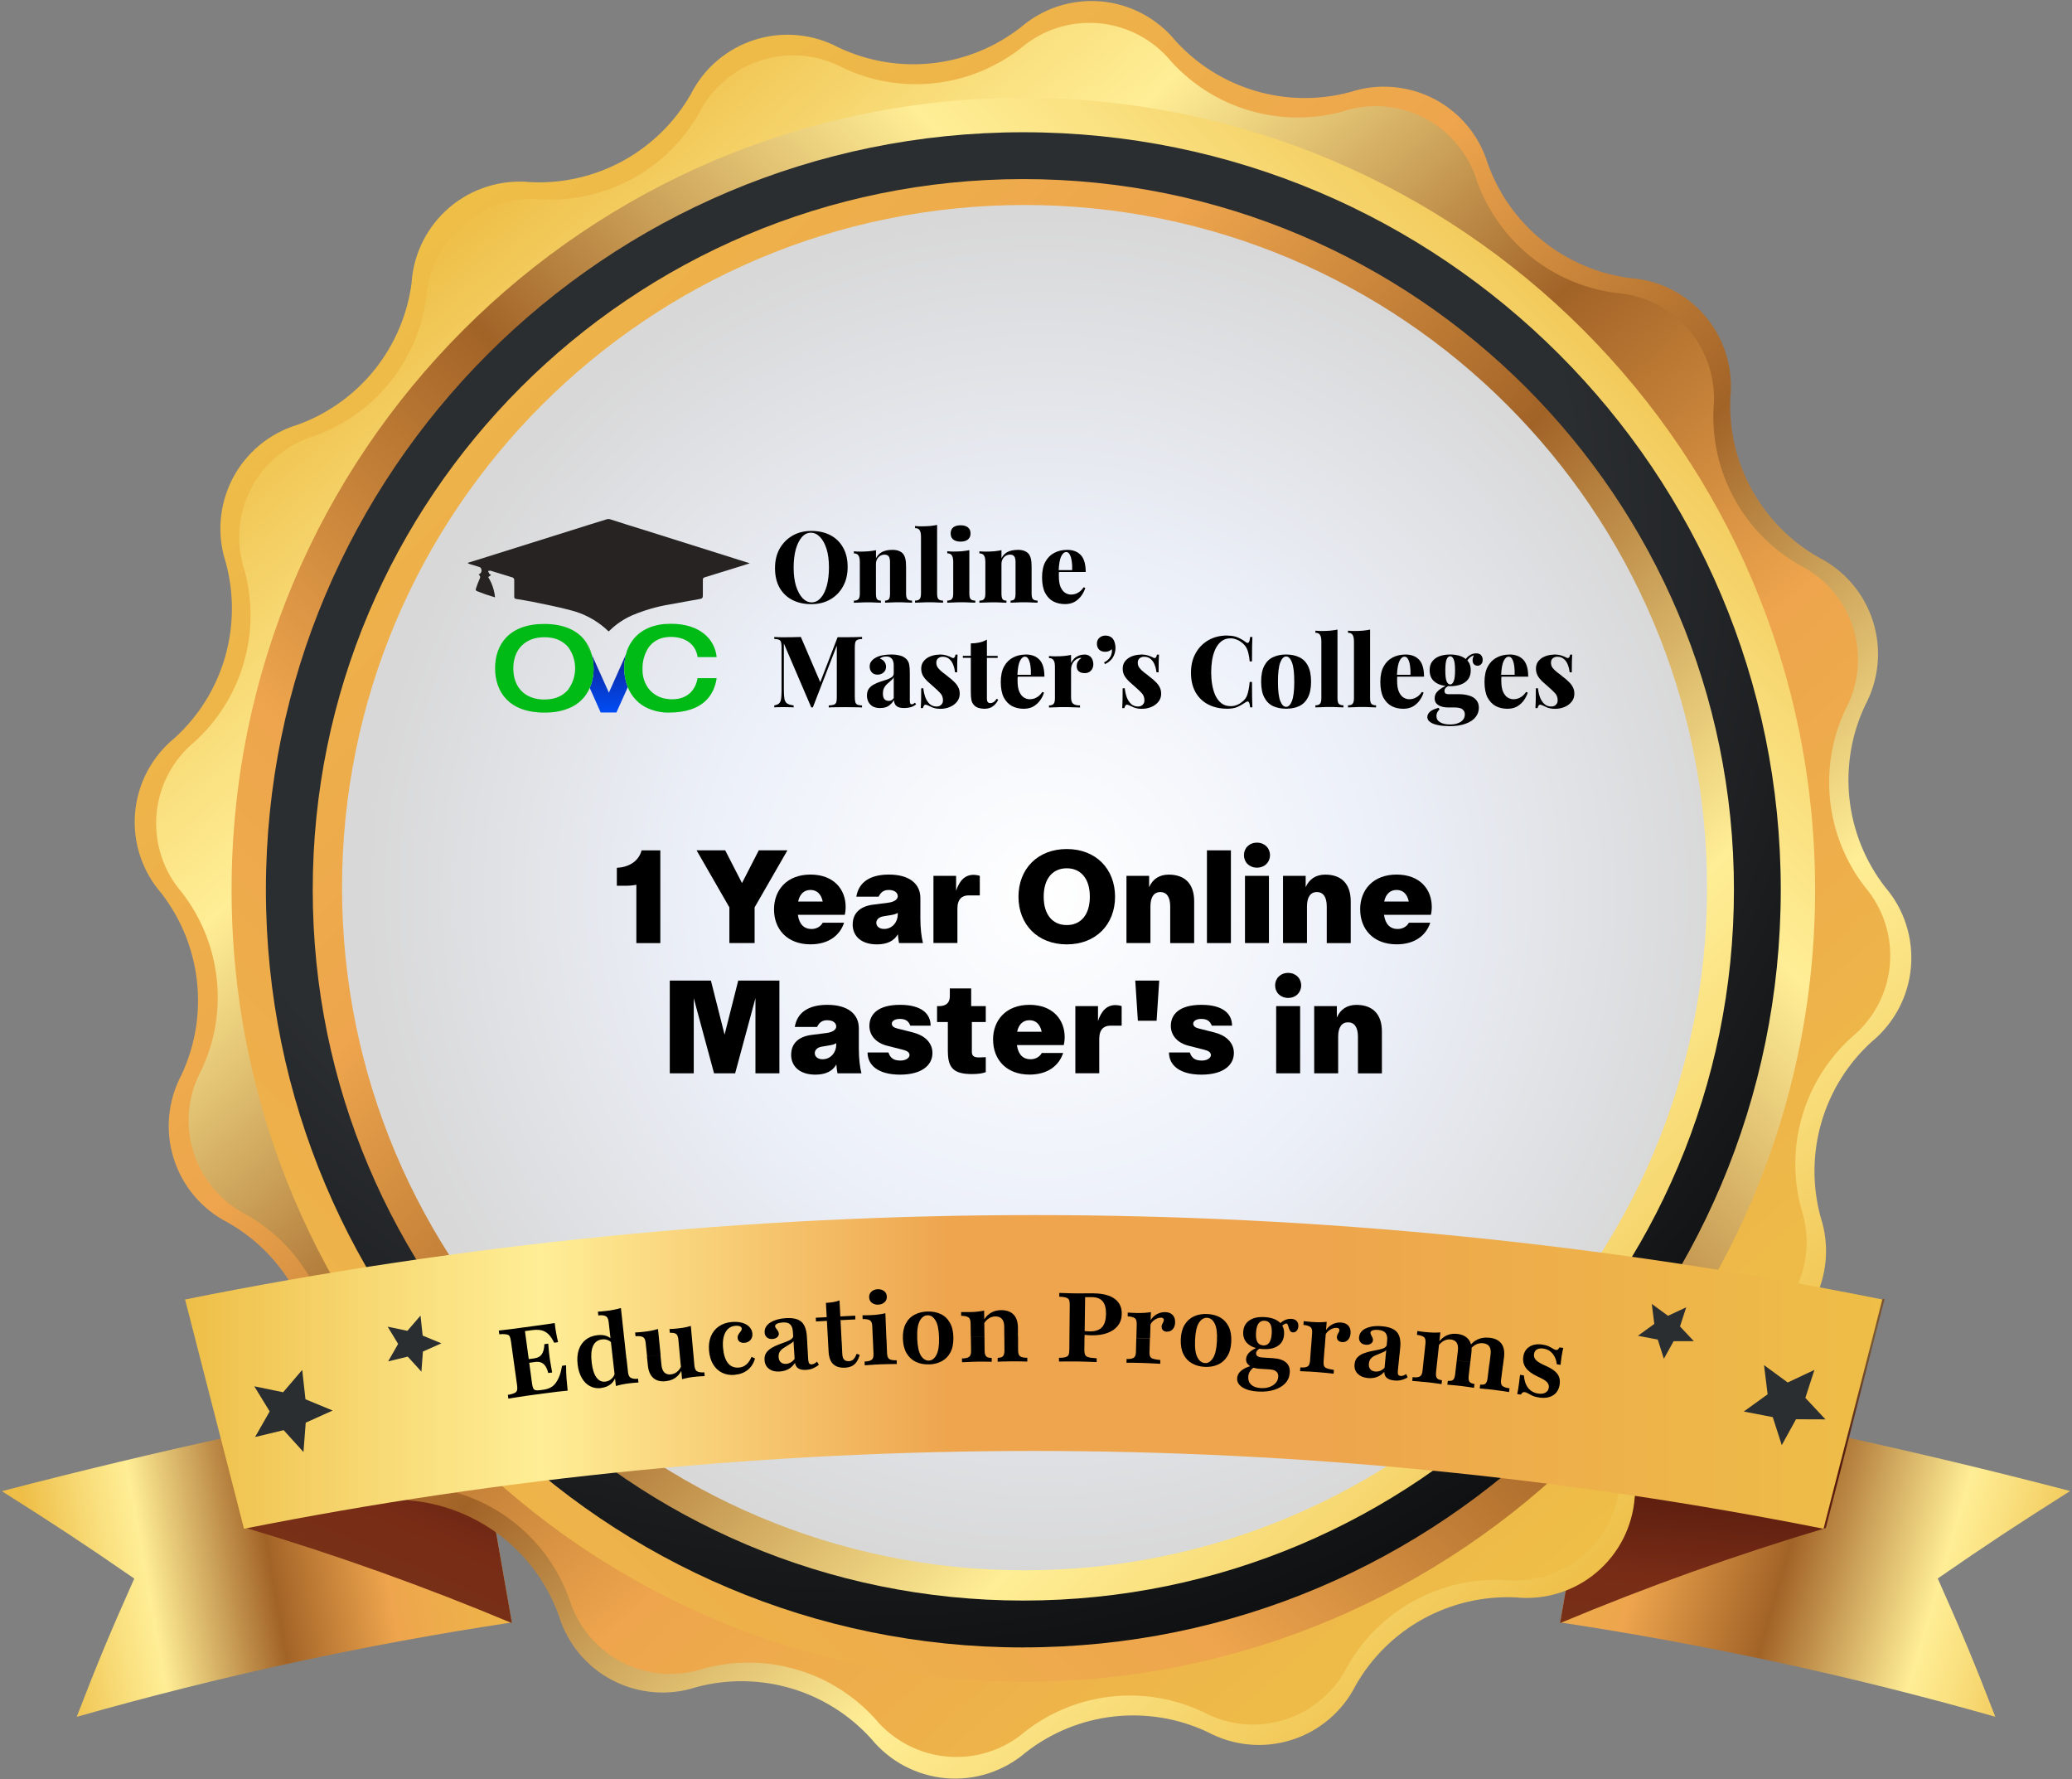
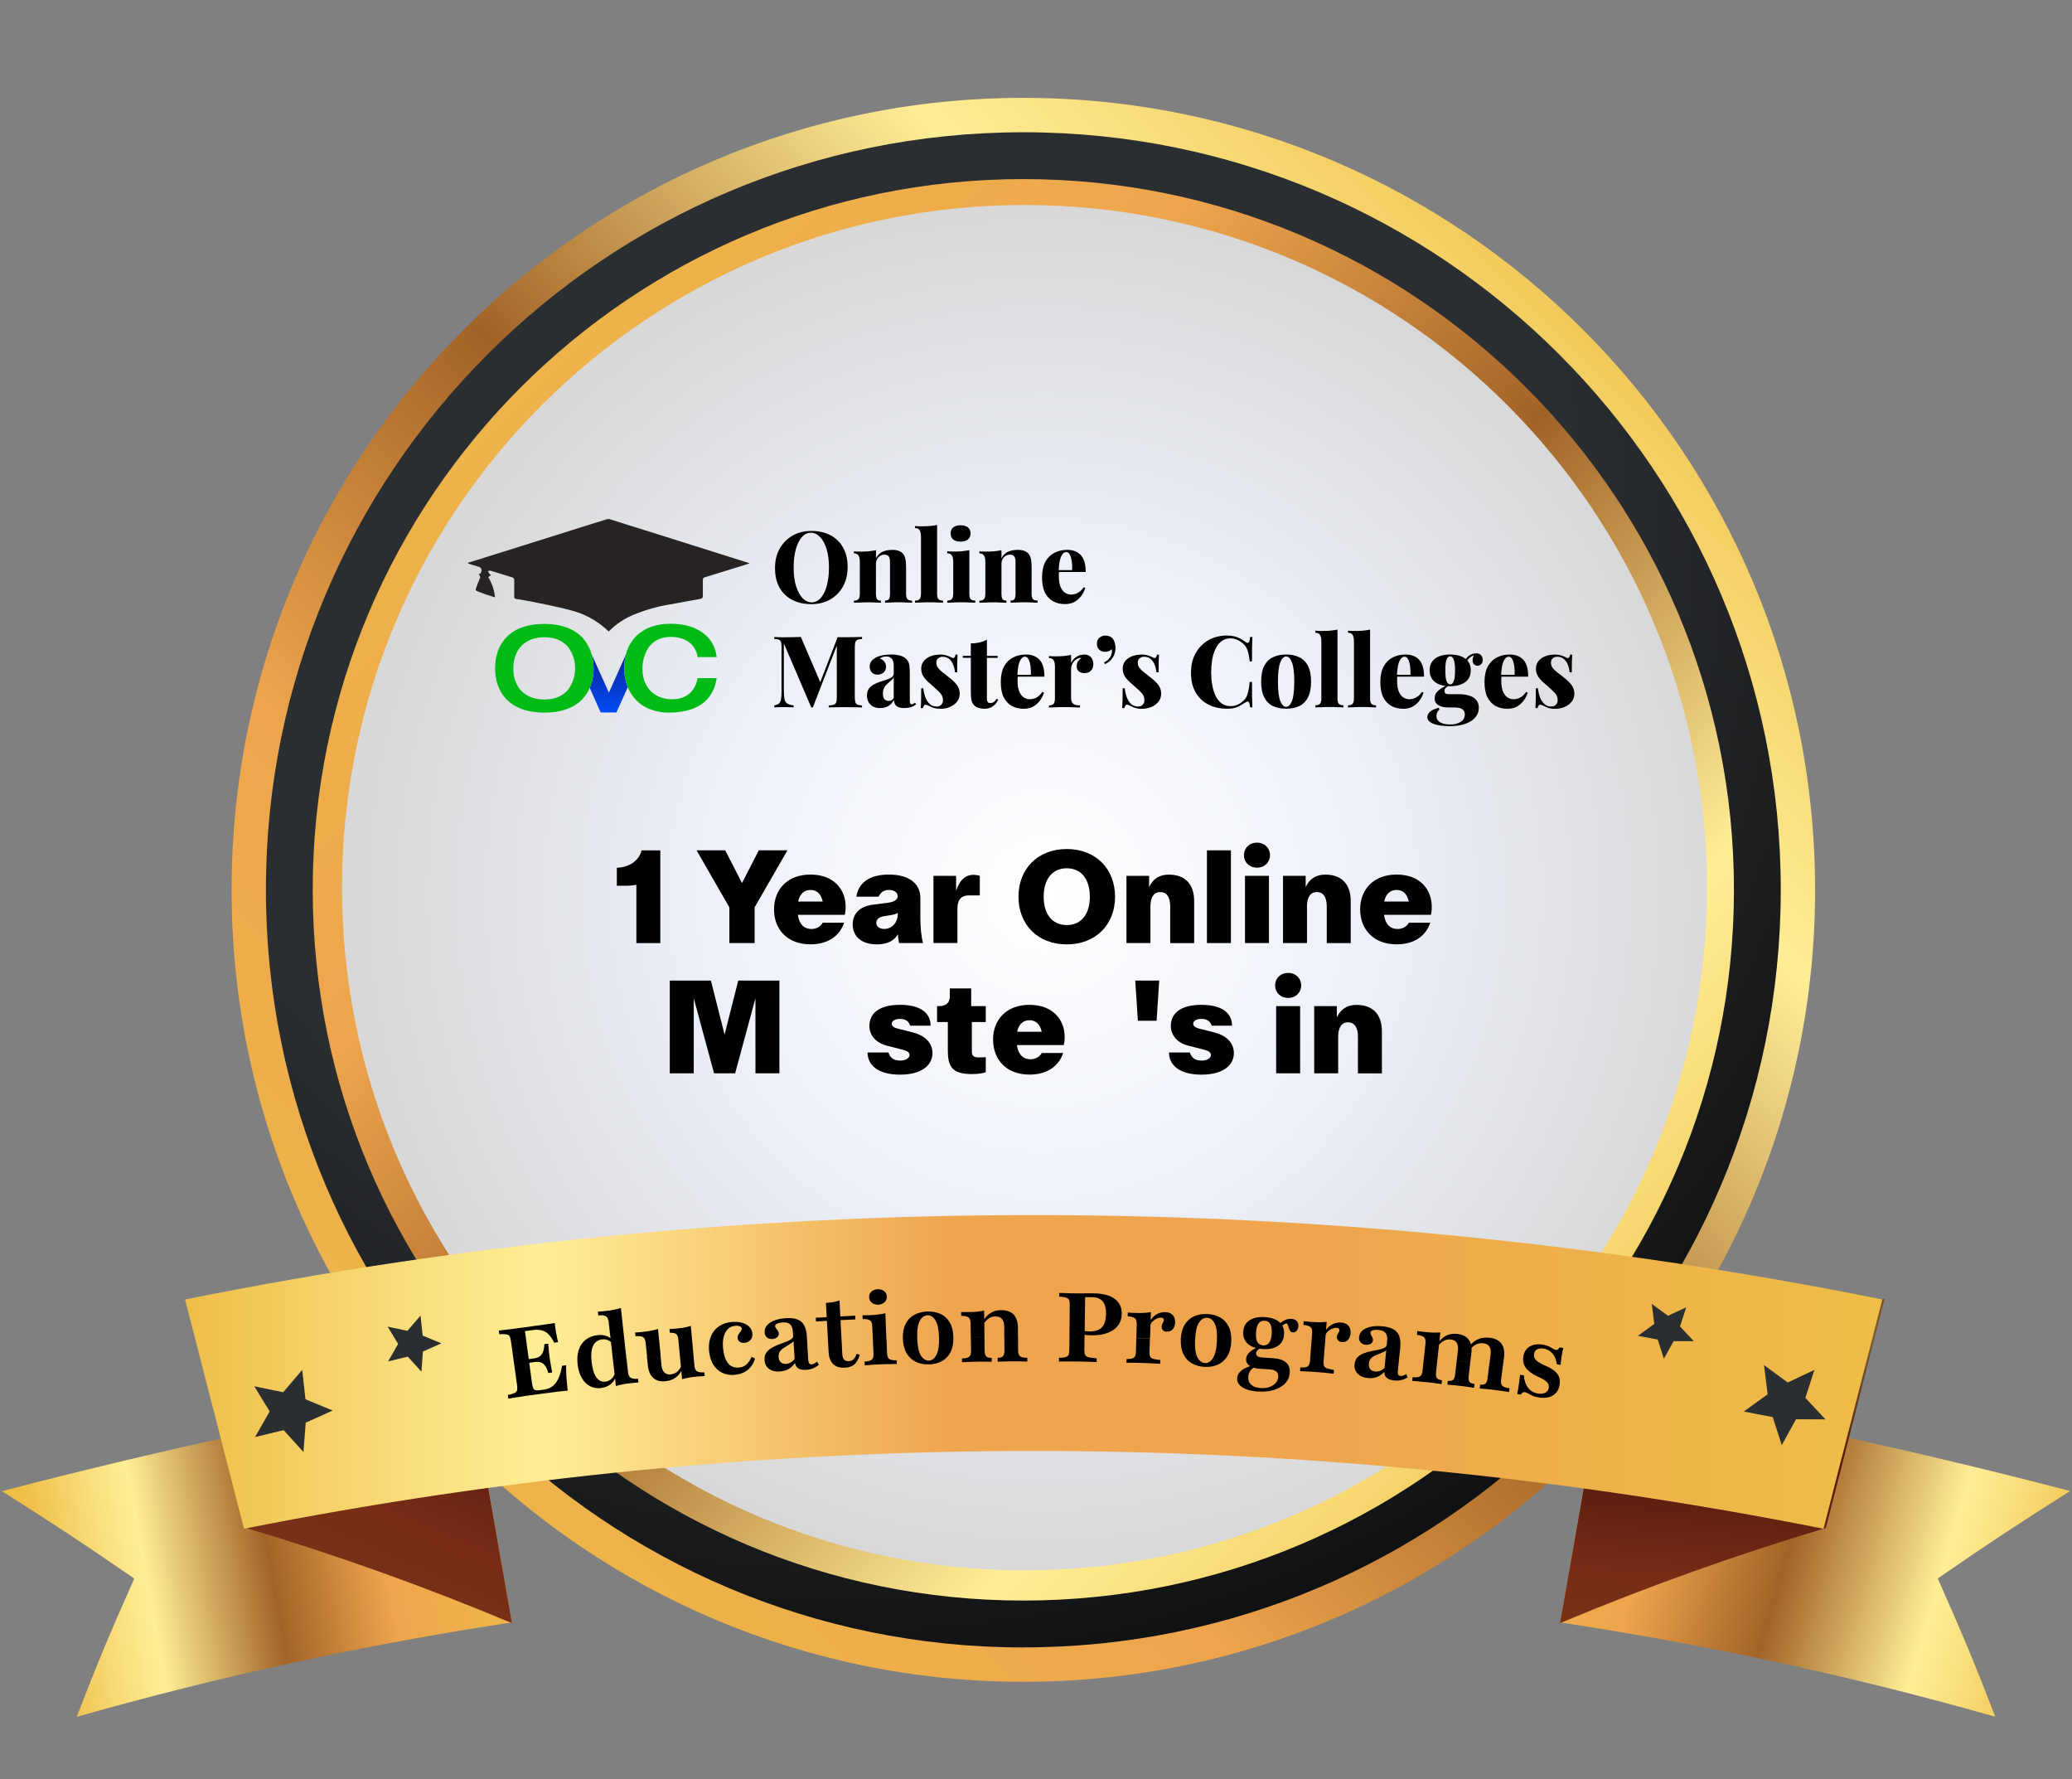
<svg xmlns="http://www.w3.org/2000/svg" id="Layer_1" data-name="Layer 1" viewBox="0 0 396 340">
  <rect x="0" y="0" width="396" height="340" fill="#808080" stroke="none" />
  <defs>
    <style>
      .cls-1 {
        fill: url(#linear-gradient-2);
      }

      .cls-2 {
        fill: url(#linear-gradient-10);
      }

      .cls-3 {
        fill: none;
      }

      .cls-4 {
        fill: url(#linear-gradient-4);
      }

      .cls-5 {
        fill: url(#radial-gradient-5);
      }

      .cls-6 {
        fill: #00ba16;
      }

      .cls-7 {
        fill: url(#radial-gradient);
      }

      .cls-8 {
        fill: url(#radial-gradient-3);
      }

      .cls-9 {
        fill: url(#linear-gradient-3);
      }

      .cls-10 {
        fill: url(#linear-gradient-5);
      }

      .cls-11 {
        fill: url(#linear-gradient-8);
      }

      .cls-12 {
        fill: url(#radial-gradient-2);
      }

      .cls-13 {
        fill: url(#radial-gradient-4);
      }

      .cls-14 {
        fill: url(#linear-gradient-7);
      }

      .cls-15 {
        fill: url(#linear-gradient-9);
      }

      .cls-16 {
        fill: url(#linear-gradient-6);
      }

      .cls-17 {
        fill: url(#radial-gradient-6);
      }

      .cls-18 {
        fill: #262322;
      }

      .cls-19 {
        fill: url(#linear-gradient);
      }

      .cls-20 {
        clip-path: url(#clippath);
      }
    </style>
    <linearGradient id="linear-gradient" x1="7.58" y1="812.9" x2="104.61" y2="829.99" gradientTransform="translate(0 1117.56) scale(1 -1)" gradientUnits="userSpaceOnUse">
      <stop offset="0" stop-color="#eebe47" />
      <stop offset=".12" stop-color="#f8db77" />
      <stop offset=".21" stop-color="#ffee96" />
      <stop offset=".45" stop-color="#a26327" />
      <stop offset=".67" stop-color="#eea54d" />
      <stop offset="1" stop-color="#eebe47" />
    </linearGradient>
    <linearGradient id="linear-gradient-2" x1="394.61" y1="806.14" x2="277.8" y2="840.32" gradientTransform="translate(0 1117.56) scale(1 -1)" gradientUnits="userSpaceOnUse">
      <stop offset="0" stop-color="#eebe47" />
      <stop offset=".12" stop-color="#f8db77" />
      <stop offset=".21" stop-color="#ffee96" />
      <stop offset=".45" stop-color="#a26327" />
      <stop offset=".67" stop-color="#eea54d" />
      <stop offset="1" stop-color="#eebe47" />
    </linearGradient>
    <linearGradient id="linear-gradient-3" x1="99.1" y1="912.55" x2="47.17" y2="793.23" gradientTransform="translate(0 1117.56) scale(1 -1)" gradientUnits="userSpaceOnUse">
      <stop offset="0" stop-color="#793a19" />
      <stop offset="0" stop-color="#793c1b" />
      <stop offset=".21" stop-color="#7a5b36" />
      <stop offset=".45" stop-color="#51180c" />
      <stop offset=".67" stop-color="#782c16" />
      <stop offset="1" stop-color="#793a19" />
    </linearGradient>
    <linearGradient id="linear-gradient-4" x1="332.65" y1="885.66" x2="324.92" y2="780.92" gradientTransform="translate(0 1117.56) scale(1 -1)" gradientUnits="userSpaceOnUse">
      <stop offset="0" stop-color="#793a19" />
      <stop offset="0" stop-color="#793c1b" />
      <stop offset=".21" stop-color="#7a5b36" />
      <stop offset=".45" stop-color="#51180c" />
      <stop offset=".67" stop-color="#782c16" />
      <stop offset="1" stop-color="#793a19" />
    </linearGradient>
    <linearGradient id="linear-gradient-5" x1="308.78" y1="818.14" x2="84.52" y2="1074.54" gradientTransform="translate(0 1117.56) scale(1 -1)" gradientUnits="userSpaceOnUse">
      <stop offset="0" stop-color="#eebe47" />
      <stop offset=".12" stop-color="#f8db77" />
      <stop offset=".21" stop-color="#ffee96" />
      <stop offset=".45" stop-color="#a26327" />
      <stop offset=".67" stop-color="#eea54d" />
      <stop offset="1" stop-color="#eebe47" />
    </linearGradient>
    <linearGradient id="linear-gradient-6" x1="85.13" y1="1073.7" x2="303.95" y2="823.54" gradientTransform="translate(0 1117.56) scale(1 -1)" gradientUnits="userSpaceOnUse">
      <stop offset="0" stop-color="#eebe47" />
      <stop offset=".12" stop-color="#f8db77" />
      <stop offset=".21" stop-color="#ffee96" />
      <stop offset=".45" stop-color="#a26327" />
      <stop offset=".67" stop-color="#eea54d" />
      <stop offset="1" stop-color="#eebe47" />
    </linearGradient>
    <linearGradient id="linear-gradient-7" x1="314.3" y1="1067.98" x2="55.98" y2="805.9" gradientTransform="translate(0 1117.56) scale(1 -1)" gradientUnits="userSpaceOnUse">
      <stop offset="0" stop-color="#eebe47" />
      <stop offset=".12" stop-color="#f8db77" />
      <stop offset=".21" stop-color="#ffee96" />
      <stop offset=".45" stop-color="#a26327" />
      <stop offset=".67" stop-color="#eea54d" />
      <stop offset="1" stop-color="#eebe47" />
    </linearGradient>
    <radialGradient id="radial-gradient" cx="-4283.67" cy="1098.85" fx="-4283.67" fy="1098.85" r="1" gradientTransform="translate(1152933.43 295811.39) scale(269.11 -269.11)" gradientUnits="userSpaceOnUse">
      <stop offset="0" stop-color="#2b2e31" />
      <stop offset=".52" stop-color="#2b2e31" />
      <stop offset="1" stop-color="#000" />
    </radialGradient>
    <linearGradient id="linear-gradient-8" x1="311.17" y1="831.95" x2="63.67" y2="1079.44" gradientTransform="translate(0 1117.56) scale(1 -1)" gradientUnits="userSpaceOnUse">
      <stop offset="0" stop-color="#eebe47" />
      <stop offset=".12" stop-color="#f8db77" />
      <stop offset=".21" stop-color="#ffee96" />
      <stop offset=".45" stop-color="#a26327" />
      <stop offset=".67" stop-color="#eea54d" />
      <stop offset="1" stop-color="#eebe47" />
    </linearGradient>
    <radialGradient id="radial-gradient-2" cx="-4266.68" cy="1098.92" fx="-4266.68" fy="1098.92" r="1" gradientTransform="translate(556741.59 143513.02) scale(130.44 -130.44)" gradientUnits="userSpaceOnUse">
      <stop offset="0" stop-color="#fff" />
      <stop offset=".5" stop-color="#ecf0f9" />
      <stop offset="1" stop-color="#d8d8d8" />
    </radialGradient>
    <linearGradient id="linear-gradient-9" x1="35.37" y1="855.42" x2="359.75" y2="855.42" gradientTransform="translate(0 1117.56) scale(1 -1)" gradientUnits="userSpaceOnUse">
      <stop offset="0" stop-color="#eebe47" />
      <stop offset=".12" stop-color="#f8db77" />
      <stop offset=".21" stop-color="#ffee96" />
      <stop offset=".45" stop-color="#eea54e" />
      <stop offset=".67" stop-color="#eea54d" />
      <stop offset="1" stop-color="#eebe47" />
    </linearGradient>
    <radialGradient id="radial-gradient-3" cx="-4257.44" cy="1112.05" fx="-4257.44" fy="1112.05" r="1" gradientTransform="translate(363403.93 225911.22) rotate(17.21) scale(97.2 -97.2)" gradientUnits="userSpaceOnUse">
      <stop offset="0" stop-color="#2b2e31" />
      <stop offset=".52" stop-color="#2b2e31" />
      <stop offset="1" stop-color="#000" />
    </radialGradient>
    <radialGradient id="radial-gradient-4" cx="-4270.77" cy="1107.86" fx="-4270.77" fy="1107.86" r="1" gradientTransform="translate(533066.63 330071.82) rotate(17.21) scale(142.06 -142.06)" gradientUnits="userSpaceOnUse">
      <stop offset="0" stop-color="#2b2e31" />
      <stop offset=".52" stop-color="#2b2e31" />
      <stop offset="1" stop-color="#000" />
    </radialGradient>
    <radialGradient id="radial-gradient-5" cx="-4309.03" cy="1055.55" fx="-4309.03" fy="1055.55" r="1" gradientTransform="translate(9870.36 -430851.2) rotate(-102.49) scale(97.2 -97.2)" gradientUnits="userSpaceOnUse">
      <stop offset="0" stop-color="#2b2e31" />
      <stop offset=".52" stop-color="#2b2e31" />
      <stop offset="1" stop-color="#000" />
    </radialGradient>
    <radialGradient id="radial-gradient-6" cx="-4306.06" cy="1069.2" fx="-4306.06" fy="1069.2" r="1" gradientTransform="translate(16286.18 -629833.13) rotate(-102.49) scale(142.06 -142.06)" gradientUnits="userSpaceOnUse">
      <stop offset="0" stop-color="#2b2e31" />
      <stop offset=".52" stop-color="#2b2e31" />
      <stop offset="1" stop-color="#000" />
    </radialGradient>
    <clipPath id="clippath">
      <rect class="cls-3" x="89.37" y="99.17" width="202" height="37" />
    </clipPath>
    <linearGradient id="linear-gradient-10" x1="116.34" y1="992.54" x2="116.34" y2="973.11" gradientTransform="translate(0 1117.56) scale(1 -1)" gradientUnits="userSpaceOnUse">
      <stop offset="0" stop-color="#0d2398" />
      <stop offset=".57" stop-color="#004cf4" />
      <stop offset="1" stop-color="#34a0ff" />
    </linearGradient>
  </defs>
  <path class="cls-19" d="M97.83,310.01c-28.08,4.24-55.85,10.27-83.17,18.04,4.1-10.6,6.3-15.87,11-26.42-9.88-6.82-14.94-10.14-25.3-16.7,29.88-7.78,59.16-14.15,89.66-19.42l7.8,44.51Z" />
  <path class="cls-1" d="M298.17,310.01c28.08,4.24,55.85,10.25,83.17,18.02-4.1-10.6-6.3-15.87-11-26.42,9.88-6.83,14.94-10.14,25.3-16.71-29.85-7.78-59.16-14.15-89.66-19.42l-7.8,44.53Z" />
  <path class="cls-9" d="M97.86,310.15c-16.6-6.96-33.56-13.03-50.81-18.18l-11.24-43.81c18.37,4.9,36.48,10.75,54.24,17.54l7.8,44.46Z" />
  <path class="cls-4" d="M298.14,310.15c16.6-6.96,33.56-13.03,50.81-18.18l11.24-43.81c-18.37,4.9-36.48,10.75-54.24,17.54l-7.8,44.46Z" />
-   <path class="cls-10" d="M78.67,53.88c.2-2.76.96-5.44,2.21-7.9,1.26-2.46,3-4.65,5.11-6.42,2.11-1.78,4.56-3.12,7.2-3.93,2.64-.82,5.42-1.1,8.17-.83,6.16.31,12.29-1.1,17.71-4.07,5.41-2.97,9.9-7.37,12.96-12.73,1.24-2.46,2.96-4.65,5.06-6.43s4.53-3.14,7.16-3.97c2.63-.83,5.39-1.13,8.14-.88,2.74.25,5.41,1.04,7.85,2.34,5.59,2.65,11.8,3.69,17.95,3.02s11.99-3.04,16.87-6.84c2.1-1.81,4.54-3.19,7.17-4.04,2.64-.85,5.42-1.17,8.18-.93,2.76.24,5.45,1.03,7.9,2.33,2.45,1.3,4.62,3.07,6.37,5.22,4.13,4.54,9.44,7.85,15.33,9.57,5.89,1.72,12.15,1.79,18.08.19,2.62-.86,5.39-1.18,8.13-.95,2.75.23,5.42,1,7.87,2.27,2.44,1.27,4.61,3.02,6.37,5.14,1.76,2.12,3.08,4.57,3.88,7.21,2.08,5.81,5.73,10.93,10.55,14.8,4.81,3.86,10.6,6.32,16.73,7.09,2.76.2,5.44.96,7.9,2.21,2.46,1.26,4.65,3,6.43,5.11s3.12,4.56,3.93,7.2c.82,2.64,1.1,5.42.83,8.17-.3,6.17,1.11,12.3,4.09,17.71,2.97,5.41,7.39,9.9,12.76,12.95,2.46,1.25,4.65,2.97,6.44,5.07,1.79,2.1,3.14,4.54,3.97,7.18.83,2.63,1.13,5.4.87,8.15-.26,2.75-1.06,5.42-2.36,7.85-2.64,5.58-3.68,11.79-3.01,17.92.67,6.14,3.04,11.97,6.82,16.85,1.8,2.09,3.17,4.52,4.01,7.15s1.16,5.4.92,8.15c-.24,2.75-1.02,5.42-2.31,7.87-1.29,2.44-3.05,4.6-5.18,6.36-4.57,4.15-7.9,9.48-9.62,15.41-1.72,5.93-1.77,12.22-.14,18.17.86,2.62,1.18,5.38.95,8.13-.23,2.75-1,5.42-2.27,7.87-1.27,2.45-3.02,4.61-5.14,6.37-2.12,1.76-4.57,3.08-7.21,3.88-5.81,2.08-10.93,5.73-14.79,10.55-3.86,4.82-6.32,10.61-7.09,16.73-.2,2.76-.96,5.44-2.21,7.9-1.26,2.46-2.99,4.64-5.11,6.42-2.11,1.78-4.57,3.12-7.2,3.93-2.64.82-5.42,1.1-8.17.83-6.16-.3-12.29,1.12-17.7,4.08-5.41,2.97-9.89,7.38-12.94,12.74-1.24,2.46-2.97,4.65-5.07,6.44-2.1,1.79-4.54,3.14-7.18,3.97-2.63.83-5.4,1.13-8.15.87s-5.42-1.06-7.85-2.36c-5.59-2.64-11.8-3.67-17.94-2.99-6.14.68-11.98,3.06-16.85,6.86-2.09,1.8-4.53,3.16-7.15,4.01-2.63.85-5.4,1.16-8.15.92-2.75-.24-5.42-1.03-7.87-2.32-2.44-1.29-4.6-3.05-6.35-5.19-4.13-4.57-9.44-7.92-15.35-9.66-5.91-1.74-12.18-1.82-18.13-.22-2.62.86-5.38,1.18-8.13.95-2.75-.23-5.42-1-7.87-2.27-2.45-1.27-4.61-3.02-6.37-5.14-1.76-2.12-3.08-4.57-3.88-7.21-2.08-5.81-5.73-10.93-10.55-14.8-4.81-3.86-10.61-6.32-16.73-7.09-2.76-.2-5.44-.95-7.9-2.21-2.46-1.26-4.65-2.99-6.42-5.11-1.78-2.11-3.12-4.56-3.93-7.2-.82-2.64-1.1-5.42-.83-8.17.27-6.15-1.16-12.25-4.14-17.64-2.98-5.39-7.38-9.85-12.73-12.88-2.45-1.24-4.63-2.97-6.41-5.06-1.78-2.1-3.12-4.53-3.95-7.15-.83-2.62-1.13-5.38-.88-8.12.25-2.74,1.04-5.4,2.32-7.83,2.64-5.58,3.68-11.79,3-17.93-.67-6.14-3.04-11.97-6.82-16.85-1.82-2.1-3.21-4.54-4.07-7.18-.86-2.64-1.18-5.43-.94-8.19.24-2.77,1.03-5.46,2.33-7.91,1.3-2.46,3.08-4.62,5.23-6.38,4.57-4.15,7.9-9.48,9.62-15.41,1.72-5.93,1.77-12.22.14-18.17-.86-2.62-1.18-5.39-.95-8.13.23-2.75,1-5.42,2.27-7.87,1.27-2.44,3.02-4.61,5.14-6.37,2.12-1.76,4.57-3.08,7.21-3.88,5.81-2.08,10.94-5.74,14.8-10.56,3.86-4.82,6.31-10.62,7.08-16.74Z" />
-   <path class="cls-16" d="M309.62,283.31c-.2,2.69-.94,5.31-2.17,7.71-1.23,2.4-2.92,4.53-4.99,6.26-2.06,1.73-4.45,3.03-7.03,3.83-2.57.79-5.28,1.07-7.96.8-6.01-.29-11.99,1.1-17.27,3.99-5.28,2.9-9.65,7.2-12.64,12.43-1.2,2.42-2.88,4.57-4.92,6.32-2.05,1.76-4.43,3.09-7,3.91-2.57.82-5.28,1.12-7.96.88-2.69-.24-5.3-1.02-7.68-2.29-5.45-2.59-11.51-3.63-17.5-2.99-6,.64-11.7,2.93-16.48,6.62-2.03,1.77-4.4,3.11-6.96,3.94-2.56.84-5.26,1.15-7.94.93-2.68-.22-5.3-.98-7.68-2.23-2.39-1.25-4.5-2.96-6.22-5.04-4.05-4.46-9.25-7.71-15.04-9.39-5.78-1.68-11.92-1.74-17.73-.15-2.56.84-5.26,1.17-7.95.95-2.69-.22-5.3-.97-7.69-2.21-2.39-1.24-4.51-2.95-6.23-5.03-1.72-2.07-3.01-4.47-3.79-7.05-2.04-5.66-5.6-10.65-10.3-14.42-4.7-3.76-10.34-6.16-16.31-6.92-2.68-.2-5.3-.94-7.7-2.16-2.4-1.23-4.52-2.92-6.26-4.98-1.73-2.06-3.03-4.45-3.83-7.02-.8-2.57-1.07-5.28-.8-7.96.29-6.01-1.1-11.99-3.99-17.27-2.9-5.28-7.2-9.65-12.43-12.63-2.42-1.22-4.57-2.91-6.32-4.97-1.75-2.06-3.07-4.46-3.88-7.04-.81-2.58-1.09-5.3-.83-7.99.26-2.69,1.07-5.31,2.36-7.68,2.57-5.44,3.58-11.49,2.92-17.48-.66-5.98-2.96-11.67-6.64-16.43-1.77-2.03-3.11-4.4-3.94-6.96-.84-2.56-1.15-5.26-.93-7.95.22-2.68.98-5.3,2.23-7.68,1.25-2.39,2.96-4.5,5.04-6.22,4.46-4.05,7.71-9.25,9.4-15.04,1.68-5.78,1.74-11.92.15-17.73-.84-2.56-1.17-5.26-.95-7.95.22-2.69.97-5.3,2.21-7.69,1.24-2.39,2.95-4.51,5.03-6.23,2.07-1.72,4.47-3.01,7.05-3.79,5.68-2.03,10.68-5.59,14.46-10.28,3.78-4.7,6.18-10.35,6.95-16.33.2-2.69.94-5.31,2.16-7.71,1.23-2.4,2.92-4.53,4.99-6.26,2.06-1.73,4.45-3.03,7.03-3.83,2.57-.79,5.28-1.07,7.96-.8,6.02.29,12.01-1.09,17.3-3.99,5.29-2.9,9.67-7.21,12.65-12.45,1.22-2.4,2.9-4.54,4.95-6.28,2.05-1.74,4.43-3.06,7-3.87,2.57-.81,5.27-1.1,7.95-.85,2.68.25,5.29,1.04,7.66,2.31,5.45,2.57,11.5,3.58,17.48,2.92,5.99-.66,11.67-2.96,16.43-6.64,2.04-1.76,4.42-3.09,6.98-3.91,2.56-.83,5.27-1.13,7.95-.9,2.68.23,5.29,1,7.68,2.26,2.38,1.26,4.49,2.98,6.2,5.06,4.05,4.46,9.25,7.71,15.04,9.39,5.78,1.68,11.92,1.74,17.73.15,2.56-.84,5.26-1.17,7.95-.95,2.69.22,5.3.97,7.69,2.21,2.39,1.24,4.51,2.95,6.23,5.03,1.72,2.07,3.01,4.47,3.79,7.05,2.04,5.66,5.6,10.65,10.3,14.42,4.7,3.76,10.34,6.16,16.31,6.92,2.69.2,5.31.94,7.7,2.16,2.4,1.23,4.53,2.92,6.26,4.99,1.73,2.06,3.04,4.45,3.83,7.03.79,2.58,1.07,5.28.8,7.96-.27,6.02,1.13,12,4.04,17.27,2.91,5.27,7.23,9.64,12.47,12.61,2.4,1.21,4.54,2.89,6.29,4.94,1.75,2.05,3.06,4.43,3.88,7,.81,2.57,1.1,5.27.85,7.96-.25,2.68-1.03,5.29-2.31,7.66-2.57,5.45-3.58,11.49-2.92,17.48.66,5.98,2.96,11.67,6.64,16.43,1.75,2.05,3.07,4.42,3.89,6.99.82,2.57,1.11,5.27.87,7.95-.24,2.68-1.02,5.29-2.28,7.66-1.27,2.38-2.99,4.48-5.08,6.18-4.46,4.05-7.71,9.25-9.4,15.04-1.68,5.78-1.74,11.92-.15,17.73.84,2.56,1.17,5.26.95,7.95-.22,2.69-.97,5.3-2.21,7.69-1.24,2.39-2.95,4.51-5.03,6.23-2.07,1.72-4.47,3.01-7.05,3.79-5.66,2.04-10.64,5.61-14.4,10.3-3.76,4.7-6.15,10.34-6.91,16.31Z" />
  <path class="cls-14" d="M195.58,321.35c83.57,0,151.32-67.75,151.32-151.32S279.15,18.7,195.58,18.7,44.26,86.45,44.26,170.03s67.75,151.32,151.32,151.32Z" />
  <path class="cls-7" d="M195.58,314.78c79.95,0,144.76-64.81,144.76-144.76S275.53,25.27,195.58,25.27,50.82,90.08,50.82,170.03s64.81,144.76,144.76,144.76Z" />
  <path class="cls-11" d="M195.58,305.83c75.01,0,135.81-60.8,135.81-135.81S270.59,34.22,195.58,34.22,59.77,95.02,59.77,170.02s60.8,135.81,135.81,135.81Z" />
  <path class="cls-12" d="M195.81,300.05c72.04,0,130.44-58.4,130.44-130.44S267.85,39.17,195.81,39.17,65.37,97.57,65.37,169.61s58.4,130.44,130.44,130.44Z" />
  <path class="cls-15" d="M348.51,292.11c-99.65-19.82-202.23-19.82-301.88,0l-11.26-43.81c107.06-21.5,217.32-21.5,324.38,0l-11.24,43.81Z" />
  <path class="cls-8" d="M80.53,262.08l-2.6-2.86-3.75.91,1.91-3.34-2-3.29,3.77.79,2.51-2.91.41,3.82,3.58,1.48-3.53,1.57-.29,3.84Z" />
  <path class="cls-13" d="M58,277.45l-3.79-4.18-5.46,1.31,2.79-4.89-2.94-4.8,5.51,1.14,3.65-4.27.62,5.61,5.2,2.15-5.15,2.32-.43,5.61Z" />
  <path class="cls-5" d="M322.27,249.8l-1.19,3.65,2.65,2.82h-3.87l-1.86,3.36-1.17-3.67-3.79-.72,3.13-2.27-.48-3.82,3.1,2.27,3.48-1.62Z" />
  <path class="cls-17" d="M346.78,261.73l-1.74,5.37,3.84,4.11-5.63-.02-2.72,4.94-1.72-5.35-5.54-1.07,4.56-3.29-.69-5.58,4.53,3.32,5.11-2.41Z" />
  <g class="cls-20">
    <path class="cls-18" d="M143.27,107.65l-3.68,1.15c-1.65.51-3.3,1.03-4.96,1.53-.29.1-.3.29-.3.53v2.92c0,.47-.15.6-.56.67-1.88.33-3.77.67-5.65,1.02-2.5.41-4.95,1.11-7.29,2.1-1.61.7-3.07,1.69-4.32,2.92l-.19.16c-.23-.21-.45-.42-.68-.62-1.91-1.66-4.19-2.84-6.64-3.44-2.42-.66-4.9-1.11-7.36-1.63-1-.2-2-.35-3.01-.52-.27-.04-.36-.16-.35-.45v-3.11c.02-.13-.01-.26-.09-.37-.08-.11-.19-.18-.32-.2-1.38-.41-2.74-.85-4.13-1.27-.16,0-.32.02-.47.07.07.18.16.35.25.51.1.1.21.18.33.25l-.54.4c.72,1.17,1.17,2.5,1.3,3.87-.67-.21-1.25-.38-1.83-.58-.57-.21-1.04-.39-1.56-.59-.25-.09-.37-.23-.26-.5.21-.65.45-1.29.73-1.92.19-.37,0-.55-.22-.81.18-.04.34-.15.44-.31.1-.15.14-.34.11-.52-.04-.31-.15-.5-.43-.58l-1.84-.56c-.15-.03-.28-.11-.38-.22l1.89-.58,21.58-6.78c1.06-.33,2.1-.66,3.16-.98.19-.05.38-.05.57,0,2.28.73,4.55,1.46,6.83,2.15l19.17,6.04c.22.04.37.12.71.24Z" />
    <path class="cls-2" d="M119.29,127.7c0-.91.12-1.82.36-2.7l-3.28,7.35-3.25-7.23c.23.84.33,1.71.32,2.59.02,1.28-.23,2.56-.73,3.73l2.09,4.7h3.01l2.18-4.85c-.46-1.14-.69-2.35-.69-3.58Z" />
    <path class="cls-6" d="M133.33,129.58h3.64c-.47,3.2-2.56,6.58-9.15,6.58-.36,0-.73,0-1.05-.04-.98-.1-1.94-.35-2.85-.73-.9-.39-1.72-.95-2.4-1.67-.68-.71-1.21-1.55-1.56-2.48-.45-1.14-.68-2.36-.67-3.58,0-.91.12-1.82.36-2.7.2-.81.54-1.57,1-2.26,1.24-1.88,3.33-3.21,6.45-3.47h.15c.31,0,.65-.04.99-.04,5.51,0,8.38,2.92,8.73,6.37h-3.64c-.34-2.42-2.31-3.86-5.13-3.86-.32,0-.64.02-.95.07-.63.08-1.24.28-1.79.59-.55.31-1.03.74-1.42,1.24-.87,1.27-1.3,2.79-1.24,4.33-.03,1.31.38,2.6,1.16,3.65.81,1.04,1.99,1.72,3.28,1.93.39.07.78.11,1.17.11,3.49.01,4.65-2.38,4.91-4.06Z" />
    <path class="cls-6" d="M112.05,122.77l1.06,2.35c-.21-.84-.57-1.64-1.06-2.35Z" />
    <path class="cls-6" d="M113.1,125.11l-1.06-2.35c-1.23-1.87-3.38-3.18-6.64-3.48-.44-.04-.89-.06-1.38-.06-6.75,0-9.4,3.95-9.4,8.47s2.66,8.47,9.4,8.47c.49,0,.94,0,1.38-.05,1.15-.08,2.28-.35,3.34-.79.89-.35,1.7-.88,2.38-1.54.69-.67,1.23-1.47,1.6-2.35.5-1.18.75-2.45.73-3.73,0-.87-.11-1.74-.35-2.59ZM108.66,131.69c-.82,1-1.99,1.66-3.27,1.86-.46.07-.92.11-1.38.11-3.76,0-5.91-2.42-5.91-5.94s2.18-5.96,5.91-5.96c.46,0,.93.03,1.38.11,1.24.19,2.37.82,3.19,1.76.86,1.16,1.33,2.56,1.34,4.01.01,1.45-.43,2.86-1.27,4.03h0Z" />
  </g>
  <path d="M155.07,101.45c1.39,0,2.61.27,3.65.82s1.84,1.33,2.41,2.36c.58,1.01.87,2.25.87,3.71s-.3,2.66-.89,3.72c-.58,1.06-1.4,1.89-2.45,2.49-1.05.6-2.25.89-3.61.89s-2.6-.27-3.65-.82c-1.04-.54-1.85-1.33-2.43-2.36-.57-1.03-.85-2.26-.85-3.71s.3-2.66.89-3.72c.61-1.06,1.43-1.89,2.47-2.49,1.04-.6,2.24-.89,3.59-.89ZM154.99,101.79c-.67,0-1.25.28-1.75.85-.49.57-.88,1.36-1.16,2.36-.27,1-.4,2.16-.4,3.48s.15,2.51.46,3.52c.32.99.74,1.75,1.25,2.3.52.53,1.1.8,1.73.8.67,0,1.25-.29,1.75-.86.51-.57.89-1.36,1.16-2.36.27-1.01.4-2.17.4-3.48s-.15-2.53-.46-3.51-.72-1.75-1.25-2.28c-.52-.54-1.1-.82-1.73-.82ZM170.47,105.06c.56,0,1,.07,1.33.21.34.14.6.32.78.53.2.24.35.55.44.93.1.38.15.89.15,1.54v5.13c0,.53.08.89.25,1.08.18.19.48.28.89.28v.4c-.25-.01-.63-.03-1.14-.04-.49-.03-.98-.04-1.44-.04-.52,0-1.02.01-1.5.04-.48.01-.84.03-1.08.04v-.4c.35,0,.6-.1.74-.28.14-.19.21-.55.21-1.08v-6.04c0-.29-.03-.54-.1-.74-.06-.21-.17-.37-.32-.47-.15-.11-.37-.17-.65-.17s-.56.08-.82.23c-.24.15-.44.37-.59.65-.14.27-.21.57-.21.91v5.64c0,.53.07.89.21,1.08.14.19.39.28.74.28v.4c-.24-.01-.59-.03-1.04-.04-.46-.03-.92-.04-1.39-.04-.52,0-1.04.01-1.56.04-.52.01-.91.03-1.18.04v-.4c.42,0,.71-.1.87-.28.18-.19.27-.55.27-1.08v-6c0-.57-.08-.99-.25-1.25-.17-.28-.46-.42-.89-.42v-.4c.4.04.8.06,1.18.06.57,0,1.11-.02,1.62-.06.52-.05.99-.12,1.43-.21v1.54c.3-.58.72-.99,1.24-1.24.53-.24,1.14-.36,1.82-.36ZM179.1,100.31v13.09c0,.53.08.89.25,1.08.18.19.48.28.89.28v.4c-.24-.01-.61-.03-1.1-.04-.49-.03-1-.04-1.52-.04s-1.03.01-1.56.04c-.52.01-.91.03-1.18.04v-.4c.42,0,.71-.1.87-.28.18-.19.27-.55.27-1.08v-10.83c0-.56-.08-.97-.25-1.24-.15-.28-.45-.42-.89-.42v-.4c.4.04.8.06,1.18.06.58,0,1.13-.02,1.63-.06.51-.05.98-.12,1.41-.21ZM183.59,100.37c.6,0,1.06.13,1.39.4.34.27.51.65.51,1.16s-.17.89-.51,1.16c-.33.27-.79.4-1.39.4s-1.06-.13-1.41-.4c-.33-.27-.49-.65-.49-1.16s.17-.89.49-1.16c.34-.27.81-.4,1.41-.4ZM185.26,105.12v8.28c0,.53.08.89.25,1.08.18.19.48.28.89.28v.4c-.25-.01-.63-.03-1.12-.04-.49-.03-.99-.04-1.5-.04s-1.03.01-1.56.04c-.52.01-.91.03-1.18.04v-.4c.42,0,.71-.1.87-.28.18-.19.27-.55.27-1.08v-6c0-.57-.08-.99-.25-1.25-.16-.28-.46-.42-.89-.42v-.4c.41.04.8.06,1.18.06.57,0,1.11-.02,1.62-.06.52-.05.99-.12,1.43-.21ZM194.46,105.06c.56,0,1,.07,1.33.21.34.14.6.32.78.53.2.24.35.55.44.93.1.38.15.89.15,1.54v5.13c0,.53.08.89.25,1.08.18.19.48.28.89.28v.4c-.25-.01-.63-.03-1.14-.04-.49-.03-.98-.04-1.44-.04-.52,0-1.02.01-1.5.04-.48.01-.84.03-1.08.04v-.4c.35,0,.6-.1.74-.28.14-.19.21-.55.21-1.08v-6.04c0-.29-.03-.54-.1-.74-.06-.21-.17-.37-.32-.47-.15-.11-.37-.17-.65-.17s-.56.08-.82.23c-.24.15-.44.37-.59.65-.14.27-.21.57-.21.91v5.64c0,.53.07.89.21,1.08.14.19.39.28.74.28v.4c-.24-.01-.59-.03-1.04-.04-.46-.03-.92-.04-1.39-.04-.52,0-1.04.01-1.56.04-.52.01-.91.03-1.18.04v-.4c.42,0,.71-.1.87-.28.18-.19.27-.55.27-1.08v-6c0-.57-.08-.99-.25-1.25-.17-.28-.46-.42-.89-.42v-.4c.4.04.8.06,1.18.06.57,0,1.11-.02,1.61-.06.52-.05.99-.12,1.43-.21v1.54c.3-.58.72-.99,1.24-1.24.53-.24,1.14-.36,1.82-.36ZM203.93,105.06c1.11,0,1.99.33,2.62.99.63.66.95,1.74.95,3.25h-6.1l-.02-.36h3.53c.03-.62,0-1.19-.08-1.71-.08-.53-.2-.96-.38-1.27-.16-.32-.39-.48-.66-.48-.38,0-.7.27-.97.82-.27.54-.43,1.47-.49,2.77l.08.13c-.03.14-.04.29-.04.44v.46c0,.87.11,1.57.34,2.09.24.52.54.89.89,1.1.35.21.72.32,1.1.32.22,0,.46-.03.72-.1.27-.06.54-.2.84-.4.29-.2.57-.5.84-.89l.32.11c-.14.49-.38.98-.72,1.46-.33.47-.75.86-1.27,1.18-.52.3-1.15.46-1.88.46-.84,0-1.58-.17-2.24-.51-.66-.35-1.18-.91-1.58-1.65-.38-.76-.57-1.75-.57-2.96s.21-2.19.63-2.96c.42-.77.99-1.34,1.71-1.71.72-.38,1.53-.57,2.43-.57Z" />
  <path d="M164.76,121.72v.38c-.38.01-.67.06-.87.15-.2.08-.34.23-.42.46-.06.21-.1.56-.1,1.03v9.42c0,.46.04.8.11,1.03.08.23.21.38.4.46.2.08.49.13.87.15v.38c-.37-.02-.84-.04-1.42-.04-.57-.01-1.15-.02-1.75-.02-.65,0-1.25,0-1.82.02-.56,0-1.01.01-1.37.04v-.38c.43-.02.75-.08.97-.15.23-.08.38-.23.46-.46.08-.23.11-.57.11-1.03v-10.22l.17-.02-4.75,12.25h-.3l-5.24-12.22v8.8c0,.77.04,1.37.11,1.79.08.4.25.7.51.87.27.18.68.3,1.25.38v.38c-.24-.02-.56-.04-.97-.04-.39-.01-.77-.02-1.12-.02-.28,0-.57,0-.87.02-.29,0-.54.01-.74.04v-.38c.4-.08.7-.2.89-.36.2-.18.34-.45.4-.82.06-.38.1-.9.1-1.56v-8.32c0-.47-.03-.81-.1-1.03-.06-.23-.2-.38-.4-.46-.2-.09-.5-.14-.89-.15v-.38c.2.01.45.03.74.04.3.01.6.02.87.02.65,0,1.27,0,1.86-.02.59-.01,1.13-.03,1.61-.04l3.88,9.04-.53.53,3.67-9.52h1.5c.6,0,1.18,0,1.75-.02.58-.01,1.06-.03,1.42-.04ZM168.24,135.3c-.58,0-1.06-.11-1.44-.32-.38-.23-.66-.53-.84-.89-.18-.37-.27-.76-.27-1.18,0-.53.12-.97.36-1.31.25-.34.58-.61.97-.82.39-.21.8-.39,1.24-.53.43-.14.84-.27,1.24-.4.39-.14.71-.3.95-.47.24-.19.36-.43.36-.72v-1.58c0-.28-.04-.54-.13-.78-.08-.25-.22-.46-.44-.61-.2-.17-.49-.25-.85-.25-.23,0-.45.03-.67.09-.22.06-.41.17-.57.3.4.14.7.35.89.63.2.28.3.59.3.93,0,.47-.17.84-.49,1.12-.32.27-.7.4-1.14.4-.48,0-.86-.15-1.12-.46-.25-.3-.38-.67-.38-1.1,0-.38.1-.7.29-.95.19-.27.47-.51.84-.72.37-.21.81-.37,1.33-.47.52-.1,1.07-.15,1.65-.15s1.14.06,1.63.19c.51.11.94.35,1.29.7.28.29.46.65.53,1.06.08.42.11.95.11,1.6v5.13c0,.32.02.54.08.67.06.11.16.17.29.17.11,0,.22-.03.32-.1.1-.06.2-.13.3-.21l.21.32c-.28.23-.61.41-.99.53-.38.11-.79.17-1.24.17-.51,0-.91-.06-1.2-.19-.28-.14-.48-.32-.61-.55-.11-.23-.18-.48-.19-.76-.28.46-.63.82-1.04,1.1-.42.27-.94.4-1.58.4ZM169.82,133.93c.2,0,.38-.04.53-.11.16-.09.32-.23.46-.44v-3.95c-.1.18-.24.35-.42.51-.17.15-.34.31-.53.48-.19.15-.37.32-.55.51-.16.19-.3.42-.42.68-.1.25-.15.56-.15.93,0,.49.1.85.3,1.06.2.21.46.32.78.32ZM179.48,125.06c.56,0,1.04.06,1.44.19.41.13.7.25.89.36.44.28.71.1.8-.53h.4c-.03.37-.04.81-.06,1.33-.01.51-.02,1.19-.02,2.05h-.4c-.05-.47-.16-.93-.34-1.39-.16-.46-.41-.83-.74-1.12-.33-.3-.76-.46-1.29-.46-.34,0-.63.1-.87.3-.23.2-.34.48-.34.84,0,.38.11.72.34,1.01.23.29.52.57.87.84.37.27.74.55,1.1.86.41.3.77.61,1.08.93.33.3.59.64.78,1.01.2.36.3.79.3,1.29,0,.57-.17,1.07-.51,1.5-.34.43-.79.77-1.35,1.01-.56.24-1.18.36-1.86.36-.42,0-.79-.04-1.1-.13-.3-.08-.56-.18-.76-.3-.19-.09-.36-.16-.51-.23-.14-.06-.28-.11-.42-.13-.13-.01-.23.04-.32.17-.09.13-.16.29-.21.49h-.4c.03-.4.05-.9.06-1.48.01-.58.02-1.35.02-2.32h.4c.08.68.22,1.29.42,1.81.22.52.5.93.85,1.24.36.29.77.44,1.25.44.22,0,.41-.04.59-.11.19-.09.34-.22.46-.4.13-.18.19-.4.19-.68,0-.56-.18-1.02-.53-1.39-.35-.38-.79-.79-1.31-1.24-.4-.34-.79-.68-1.14-1.01-.34-.33-.63-.69-.86-1.08-.21-.39-.32-.84-.32-1.33,0-.57.16-1.05.48-1.44.33-.4.75-.71,1.27-.91.52-.21,1.08-.32,1.67-.32ZM188.62,122.23v3.1h2.05v.38h-2.05v7.77c0,.32.06.54.17.68.11.13.29.19.51.19.19,0,.39-.06.59-.19.21-.13.41-.34.59-.65l.3.19c-.24.52-.58.94-1.01,1.25-.42.32-.97.48-1.65.48-.42,0-.79-.06-1.12-.17-.32-.1-.58-.26-.8-.48-.28-.28-.46-.62-.55-1.03-.08-.42-.11-.96-.11-1.61v-6.44h-1.52v-.38h1.52v-2.38c.6,0,1.14-.06,1.63-.17.51-.11.99-.3,1.44-.55ZM196.04,125.06c1.12,0,1.99.33,2.62.99.63.66.95,1.74.95,3.25h-6.1l-.02-.36h3.53c.02-.62,0-1.19-.08-1.71-.08-.53-.2-.96-.38-1.27-.16-.32-.39-.48-.66-.48-.38,0-.7.27-.97.82-.27.54-.43,1.47-.49,2.77l.08.13c-.02.14-.04.29-.04.44v.46c0,.87.11,1.57.34,2.09.24.52.54.89.89,1.1s.72.32,1.1.32c.21,0,.46-.03.72-.1.27-.06.54-.2.84-.4s.57-.5.84-.89l.32.11c-.14.49-.38.98-.72,1.46-.33.47-.75.86-1.27,1.18-.52.3-1.15.46-1.88.46-.84,0-1.58-.17-2.24-.51-.66-.36-1.18-.91-1.58-1.65-.38-.76-.57-1.75-.57-2.96s.21-2.19.63-2.96c.42-.77.99-1.34,1.71-1.71.72-.38,1.53-.57,2.43-.57ZM207.21,125.06c.43,0,.77.1,1.03.29.25.18.44.41.55.7.11.28.17.56.17.84,0,.52-.15.94-.46,1.25-.29.32-.68.48-1.16.48-.51,0-.89-.11-1.16-.34-.27-.24-.4-.56-.4-.95s.08-.72.25-.97c.18-.25.39-.47.65-.65-.19-.03-.37,0-.55.08-.2.05-.39.15-.57.29-.18.14-.33.3-.46.49-.13.19-.23.4-.3.63-.06.22-.1.44-.1.67v5.36c0,.61.13,1.02.4,1.24.28.21.71.32,1.31.32v.4c-.29-.01-.72-.02-1.29-.04-.57-.03-1.16-.04-1.77-.04-.54,0-1.1.01-1.65.04-.54.01-.95.02-1.22.04v-.4c.42,0,.71-.1.87-.29.18-.19.27-.55.27-1.08v-6c0-.57-.08-.99-.25-1.25-.17-.28-.46-.42-.89-.42v-.4c.4.04.8.06,1.18.06.57,0,1.11-.02,1.61-.06.52-.05.99-.12,1.43-.21v1.56c.15-.33.35-.61.59-.86.25-.24.54-.42.85-.55.33-.14.68-.21,1.06-.21ZM211.31,121.45c.32,0,.6.06.84.19.25.11.45.28.59.49.14.18.25.42.32.72.09.3.13.63.13.97,0,.63-.16,1.23-.49,1.79-.33.54-.84.97-1.52,1.29l-.17-.34c.34-.15.65-.37.91-.67.28-.3.45-.62.51-.95.1-.32.11-.62.04-.91-.3.34-.72.51-1.25.51-.47,0-.85-.13-1.14-.4-.29-.28-.44-.67-.44-1.16,0-.46.15-.82.46-1.1.32-.29.72-.44,1.22-.44ZM217.98,125.06c.56,0,1.04.06,1.44.19.41.13.7.25.89.36.44.28.71.1.8-.53h.4c-.02.37-.04.81-.06,1.33-.01.51-.02,1.19-.02,2.05h-.4c-.05-.47-.16-.93-.34-1.39-.16-.46-.41-.83-.74-1.12-.33-.3-.76-.46-1.29-.46-.34,0-.63.1-.87.3-.23.2-.34.48-.34.84,0,.38.11.72.34,1.01s.52.57.87.84c.37.27.73.55,1.1.86.41.3.77.61,1.08.93.33.3.59.64.78,1.01.2.36.3.79.3,1.29,0,.57-.17,1.07-.51,1.5-.34.43-.79.77-1.35,1.01-.56.24-1.18.36-1.86.36-.42,0-.79-.04-1.1-.13-.3-.08-.56-.18-.76-.3-.19-.09-.36-.16-.51-.23-.14-.06-.28-.11-.42-.13-.13-.01-.23.04-.32.17-.09.13-.16.29-.21.49h-.4c.03-.4.04-.9.06-1.48.01-.58.02-1.35.02-2.32h.4c.08.68.22,1.29.42,1.81.22.52.5.93.85,1.24.35.29.77.44,1.25.44.22,0,.41-.04.59-.11.19-.09.34-.22.46-.4.13-.18.19-.4.19-.68,0-.56-.18-1.02-.53-1.39-.35-.38-.79-.79-1.31-1.24-.4-.34-.79-.68-1.14-1.01-.34-.33-.63-.69-.85-1.08-.21-.39-.32-.84-.32-1.33,0-.57.16-1.05.47-1.44.33-.4.75-.71,1.27-.91.52-.21,1.08-.32,1.67-.32ZM234.58,121.45c.84,0,1.52.13,2.05.38.54.24,1.03.53,1.44.85.25.19.44.22.57.08.14-.15.23-.5.28-1.05h.44c-.03.49-.04,1.1-.06,1.82s-.02,1.67-.02,2.85h-.44c-.05-.6-.13-1.11-.25-1.56-.1-.44-.25-.84-.46-1.18s-.49-.65-.87-.91c-.29-.24-.62-.42-.99-.55-.35-.14-.72-.21-1.1-.21-.7,0-1.29.2-1.77.59-.47.38-.85.89-1.14,1.52-.28.62-.48,1.32-.61,2.09-.11.76-.17,1.53-.17,2.3s.06,1.56.19,2.34c.13.76.33,1.45.61,2.07.29.62.68,1.12,1.16,1.5.48.37,1.07.55,1.77.55.37,0,.73-.06,1.08-.19.37-.13.7-.31.99-.55.56-.38.93-.87,1.12-1.48.2-.62.35-1.43.44-2.41h.44c0,1.23,0,2.22.02,2.98.01.75.03,1.37.06,1.88h-.44c-.05-.54-.14-.89-.27-1.03-.11-.14-.31-.12-.59.06-.47.33-.97.62-1.5.87-.52.24-1.19.36-2.01.36-1.38,0-2.6-.27-3.65-.82-1.04-.54-1.85-1.33-2.43-2.36-.57-1.03-.85-2.26-.85-3.71s.3-2.66.89-3.72c.59-1.06,1.41-1.89,2.45-2.49,1.05-.6,2.26-.89,3.61-.89ZM245.8,125.06c.95,0,1.78.17,2.49.51.72.33,1.28.87,1.67,1.63.4.76.61,1.77.61,3.04s-.2,2.28-.61,3.04c-.39.76-.95,1.31-1.67,1.65-.71.33-1.54.49-2.49.49s-1.77-.17-2.49-.49c-.71-.34-1.27-.89-1.67-1.65-.41-.76-.61-1.77-.61-3.04s.2-2.28.61-3.04c.4-.76.96-1.31,1.67-1.63.72-.34,1.55-.51,2.49-.51ZM245.8,125.44c-.44,0-.82.38-1.12,1.14-.29.75-.44,1.97-.44,3.67s.15,2.93.44,3.69c.3.75.68,1.12,1.12,1.12s.83-.37,1.12-1.12c.29-.76.44-1.99.44-3.69s-.15-2.92-.44-3.67c-.29-.76-.66-1.14-1.12-1.14ZM255.62,120.31v13.09c0,.53.08.89.25,1.08.18.19.48.29.89.29v.4c-.24-.01-.61-.02-1.1-.04-.49-.03-1-.04-1.52-.04s-1.03.01-1.56.04c-.52.01-.91.02-1.18.04v-.4c.42,0,.71-.1.87-.29.18-.19.27-.55.27-1.08v-10.83c0-.56-.08-.97-.25-1.24-.15-.28-.45-.42-.89-.42v-.4c.4.04.8.06,1.18.06.58,0,1.13-.02,1.63-.06.51-.05.98-.12,1.41-.21ZM261.85,120.31v13.09c0,.53.08.89.25,1.08.18.19.48.29.89.29v.4c-.24-.01-.61-.02-1.1-.04-.49-.03-1-.04-1.52-.04s-1.03.01-1.56.04c-.52.01-.91.02-1.18.04v-.4c.42,0,.71-.1.87-.29.18-.19.27-.55.27-1.08v-10.83c0-.56-.08-.97-.25-1.24-.15-.28-.45-.42-.89-.42v-.4c.41.04.8.06,1.18.06.58,0,1.13-.02,1.63-.06.51-.05.98-.12,1.41-.21ZM268.59,125.06c1.11,0,1.99.33,2.62.99.63.66.95,1.74.95,3.25h-6.1l-.02-.36h3.53c.02-.62,0-1.19-.08-1.71-.08-.53-.2-.96-.38-1.27-.17-.32-.39-.48-.67-.48-.38,0-.7.27-.97.82-.27.54-.43,1.47-.49,2.77l.08.13c-.03.14-.04.29-.04.44v.46c0,.87.11,1.57.34,2.09.24.52.54.89.89,1.1.35.21.72.32,1.1.32.22,0,.46-.03.72-.1s.54-.2.84-.4c.29-.2.57-.5.84-.89l.32.11c-.14.49-.38.98-.72,1.46-.33.47-.75.86-1.27,1.18-.52.3-1.15.46-1.88.46-.84,0-1.58-.17-2.24-.51-.66-.36-1.18-.91-1.58-1.65-.38-.76-.57-1.75-.57-2.96s.21-2.19.63-2.96c.42-.77.99-1.34,1.71-1.71.72-.38,1.53-.57,2.43-.57ZM276.91,138.74c-.82,0-1.55-.07-2.17-.21-.62-.13-1.1-.32-1.44-.59-.34-.25-.51-.56-.51-.93s.18-.73.53-1.04c.36-.3.9-.54,1.63-.72l.17.3c-.21.21-.37.42-.46.63-.09.21-.13.42-.13.63,0,.52.23.92.7,1.2.47.28,1.11.42,1.94.42.57,0,1.06-.08,1.48-.25.42-.15.74-.37.97-.66.23-.29.34-.63.34-1.03,0-.37-.14-.68-.42-.93-.27-.25-.81-.38-1.63-.38h-1.1c-.55,0-1.01-.07-1.41-.21-.39-.14-.7-.34-.91-.59-.2-.25-.3-.57-.3-.95,0-.57.22-1.05.67-1.44.44-.4,1.06-.78,1.84-1.12l.17.15c-.19.11-.37.25-.55.4-.17.15-.25.35-.25.61,0,.41.24.61.72.61h1.96c.76,0,1.43.09,2.01.27.58.16,1.04.44,1.37.84.34.38.51.88.51,1.5s-.2,1.22-.61,1.75c-.4.53-1.03.96-1.88,1.27-.84.33-1.92.49-3.25.49ZM277.16,131.12c-.76,0-1.44-.11-2.03-.32-.58-.22-1.04-.54-1.39-.99-.34-.46-.51-1.03-.51-1.73s.17-1.27.51-1.71.8-.77,1.39-.99c.6-.21,1.27-.32,2.03-.32s1.42.11,2.01.32c.6.22,1.06.55,1.41.99s.51,1.01.51,1.71-.17,1.27-.51,1.73c-.34.44-.81.77-1.41.99-.6.21-1.27.32-2.01.32ZM277.16,130.78c.28,0,.5-.2.66-.59.18-.39.27-1.1.27-2.11s-.09-1.71-.27-2.09c-.16-.39-.39-.59-.66-.59s-.52.2-.68.59c-.16.38-.25,1.08-.25,2.09s.08,1.72.25,2.11c.17.39.39.59.68.59ZM280.18,126.71l-.4-.13c.2-.52.51-.94.93-1.25.43-.33.9-.49,1.41-.49.42,0,.73.11.93.34.21.23.32.53.32.89s-.1.65-.3.85c-.19.19-.42.29-.68.29-.23,0-.44-.08-.63-.23-.19-.16-.3-.4-.32-.72-.02-.33.09-.74.34-1.24l.11.11c-.47.17-.83.37-1.08.61-.24.24-.45.56-.63.97ZM288.5,125.06c1.12,0,1.99.33,2.62.99.63.66.95,1.74.95,3.25h-6.1l-.02-.36h3.53c.02-.62,0-1.19-.08-1.71-.08-.53-.2-.96-.38-1.27-.17-.32-.39-.48-.67-.48-.38,0-.7.27-.97.82s-.43,1.47-.49,2.77l.08.13c-.02.14-.04.29-.04.44v.46c0,.87.11,1.57.34,2.09.24.52.54.89.89,1.1.36.21.72.32,1.1.32.21,0,.46-.03.72-.1s.55-.2.84-.4c.29-.2.57-.5.84-.89l.32.11c-.14.49-.38.98-.72,1.46-.33.47-.75.86-1.27,1.18-.52.3-1.15.46-1.88.46-.84,0-1.58-.17-2.24-.51-.66-.36-1.18-.91-1.58-1.65-.38-.76-.57-1.75-.57-2.96s.21-2.19.63-2.96c.42-.77.99-1.34,1.71-1.71.72-.38,1.53-.57,2.43-.57ZM296.95,125.06c.56,0,1.04.06,1.44.19.41.13.7.25.89.36.44.28.71.1.8-.53h.4c-.02.37-.04.81-.06,1.33-.01.51-.02,1.19-.02,2.05h-.4c-.05-.47-.16-.93-.34-1.39-.16-.46-.41-.83-.74-1.12-.33-.3-.76-.46-1.29-.46-.34,0-.63.1-.87.3-.23.2-.34.48-.34.84,0,.38.11.72.34,1.01s.52.57.87.84c.37.27.74.55,1.1.86.41.3.77.61,1.08.93.33.3.59.64.78,1.01.2.36.3.79.3,1.29,0,.57-.17,1.07-.51,1.5-.34.43-.79.77-1.35,1.01-.56.24-1.18.36-1.86.36-.42,0-.79-.04-1.1-.13-.3-.08-.56-.18-.76-.3-.19-.09-.36-.16-.51-.23-.14-.06-.28-.11-.42-.13-.13-.01-.23.04-.32.17-.09.13-.16.29-.21.49h-.4c.03-.4.05-.9.06-1.48.01-.58.02-1.35.02-2.32h.4c.08.68.22,1.29.42,1.81.22.52.5.93.86,1.24.35.29.77.44,1.25.44.22,0,.41-.04.59-.11.19-.09.34-.22.46-.4.13-.18.19-.4.19-.68,0-.56-.18-1.02-.53-1.39-.35-.38-.79-.79-1.31-1.24-.4-.34-.79-.68-1.14-1.01-.34-.33-.63-.69-.85-1.08-.21-.39-.32-.84-.32-1.33,0-.57.16-1.05.47-1.44.33-.4.75-.71,1.27-.91.52-.21,1.08-.32,1.67-.32Z" />
  <g>
    <path d="M121.62,180.2c0-4.46,0-6.69,0-11.15-.55.15-1.47.2-2.19.2h-1.54c0-1.37,0-2.06,0-3.43,2.19-.1,4.16-1.17,4.73-3.33h3.58c0,7.09,0,10.63,0,17.72h-4.58Z" />
    <path d="M139.4,180.2v-6.82c-2.51-4.36-3.76-6.54-6.27-10.9h5.47c1.28,2.5,1.93,3.75,3.21,6.25,1.28-2.5,1.93-3.75,3.21-6.25h5.47c-2.51,4.36-3.76,6.54-6.27,10.9,0,2.73,0,4.09,0,6.82h-4.83Z" />
    <path d="M147.93,173.78c0-3.78,2.51-6.67,6.97-6.67s6.72,2.84,6.72,6.17c0,.55-.07,1.15-.17,1.52h-8.96c.25,1.84,1.22,2.71,2.59,2.71.9,0,1.72-.4,2.16-1.2h4.08c-.82,2.49-3.04,4.13-6.42,4.13-4.45,0-6.97-2.89-6.97-6.67ZM152.54,172.26h4.7c-.32-1.52-1.19-2.21-2.34-2.21s-2.04.7-2.36,2.21Z" />
    <path d="M162.97,176.62c0-2.04,1.32-3.43,3.88-3.76,1.16-.15,1.73-.22,2.89-.37,1.19-.15,1.84-.65,1.84-1.24s-.5-1.2-1.74-1.2c-1.09,0-1.59.6-1.92,1.29h-4.26c.45-2.79,2.66-4.23,6.22-4.23,3.93,0,6.02,1.77,6.02,4.48,0,1.55,0,2.33,0,3.88,0,1.89.2,3.58.5,4.73h-4.58c-.1-.5-.17-1.12-.22-1.69-.72,1.27-2.04,1.94-4.01,1.94-2.89,0-4.63-1.49-4.63-3.83ZM171.58,174.77v-.35c-.12.1-.5.3-1.24.42-.61.1-.91.15-1.52.25-.92.15-1.34.7-1.34,1.24,0,.7.62,1.17,1.49,1.17,1.62,0,2.61-1.39,2.61-2.74Z" />
    <path d="M178.4,180.2c0-5.14,0-7.71,0-12.84h4.33v2.84c.65-1.97,1.72-3.04,3.34-3.04.35,0,.99.1,1.19.2v3.73h-2.14c-1.19,0-2.14.65-2.14,2.51,0,2.64,0,3.96,0,6.59h-4.58Z" />
    <path d="M194.65,171.34c0-5.3,3.66-9.11,9.23-9.11s9.23,3.81,9.23,9.11-3.66,9.11-9.23,9.11-9.23-3.81-9.23-9.11ZM208.29,171.34c0-3.53-1.79-5.43-4.41-5.43s-4.41,1.89-4.41,5.43,1.79,5.42,4.41,5.42,4.41-1.89,4.41-5.42Z" />
    <path d="M223.65,180.2v-6.99c0-1.87-.72-2.76-1.89-2.76s-1.89.9-1.89,2.76v6.99h-4.58v-12.84h4.33v2.17c.67-1.57,1.99-2.41,3.73-2.41,3.09,0,4.88,1.74,4.88,5.1v7.99h-4.58Z" />
    <path d="M230.67,180.2v-17.72h4.58v17.72h-4.58Z" />
    <path d="M237.74,163.4c0-1.34,1.02-2.39,2.49-2.39s2.49,1.04,2.49,2.39-1.02,2.39-2.49,2.39-2.49-1.05-2.49-2.39ZM237.94,180.2c0-5.14,0-7.71,0-12.84h4.58c0,5.14,0,7.71,0,12.84h-4.58Z" />
    <path d="M253.57,180.2v-6.99c0-1.87-.72-2.76-1.89-2.76s-1.89.9-1.89,2.76v6.99h-4.58v-12.84h4.33v2.17c.67-1.57,1.99-2.41,3.73-2.41,3.09,0,4.88,1.74,4.88,5.1v7.99h-4.58Z" />
    <path d="M259.95,173.78c0-3.78,2.51-6.67,6.97-6.67s6.72,2.84,6.72,6.17c0,.55-.07,1.15-.17,1.52h-8.96c.25,1.84,1.22,2.71,2.59,2.71.9,0,1.72-.4,2.17-1.2h4.08c-.82,2.49-3.03,4.13-6.42,4.13-4.46,0-6.97-2.89-6.97-6.67ZM264.55,172.26h4.7c-.32-1.52-1.19-2.21-2.34-2.21s-2.04.7-2.37,2.21Z" />
    <path d="M144.38,205.09c0-5.74,0-8.62,0-14.36-1.55,5.74-2.33,8.62-3.88,14.36h-4.03c-1.55-5.74-2.33-8.62-3.88-14.36,0,5.74,0,8.62,0,14.36h-4.58c0-7.09,0-10.63,0-17.72h7.86c1.05,4.13,1.57,6.2,2.61,10.33,1.05-4.13,1.57-6.2,2.61-10.33h7.87v17.72h-4.58Z" />
-     <path d="M151.21,201.51c0-2.04,1.32-3.43,3.88-3.76,1.16-.15,1.73-.22,2.89-.37,1.19-.15,1.84-.65,1.84-1.24s-.5-1.2-1.74-1.2c-1.09,0-1.59.6-1.92,1.29h-4.26c.45-2.79,2.66-4.23,6.22-4.23,3.93,0,6.02,1.77,6.02,4.48v3.88c0,1.89.2,3.58.5,4.73h-4.58c-.1-.5-.17-1.12-.22-1.69-.72,1.27-2.04,1.94-4.01,1.94-2.89,0-4.63-1.49-4.63-3.83ZM159.82,199.67v-.35c-.12.1-.5.3-1.24.42-.61.1-.91.15-1.52.25-.92.15-1.34.7-1.34,1.24,0,.7.62,1.17,1.49,1.17,1.62,0,2.61-1.39,2.61-2.74Z" />
    <path d="M165.82,201.11h3.98c.35,1.04.97,1.54,2.31,1.54,1,0,1.72-.5,1.72-1.05,0-.5-.45-.82-1.27-1.02-1.21-.31-1.82-.46-3.04-.77-2.04-.52-3.36-1.92-3.36-3.78,0-2.29,1.72-4.03,5.85-4.03s5.85,1.72,5.85,3.98h-3.88c-.35-.9-.92-1.29-2.02-1.29-1,0-1.52.45-1.52.9s.35.75,1.02.92c1.21.31,1.82.46,3.04.77,1.99.5,3.71,1.79,3.71,3.93,0,2.34-2.07,4.13-6.2,4.13s-6.2-1.77-6.2-4.23Z" />
    <path d="M181.15,200.96v-5.67h-2.06v-3.04h.35c1.39,0,2.09-.65,2.09-1.89v-1.49h4.08v3.38h2.79v3.04h-2.66v5.67c0,.75.32,1.09,1.34,1.09.45,0,.97-.03,1.32-.05v2.86c-.62.25-1.52.37-2.64.37-3.43,0-4.6-1.12-4.6-4.28Z" />
    <path d="M189.79,198.67c0-3.78,2.51-6.67,6.97-6.67s6.72,2.84,6.72,6.17c0,.55-.08,1.15-.17,1.52h-8.96c.25,1.84,1.22,2.71,2.59,2.71.9,0,1.72-.4,2.17-1.2h4.08c-.82,2.49-3.04,4.13-6.42,4.13-4.45,0-6.97-2.89-6.97-6.67ZM194.39,197.15h4.7c-.32-1.52-1.19-2.21-2.34-2.21s-2.04.7-2.36,2.21Z" />
-     <path d="M205.52,205.09v-12.84h4.33v2.84c.65-1.97,1.72-3.04,3.33-3.04.35,0,1,.1,1.19.2,0,1.49,0,2.24,0,3.73h-2.14c-1.19,0-2.14.65-2.14,2.51,0,2.64,0,3.96,0,6.59h-4.58Z" />
    <path d="M217.47,195.04c-.2-3.07-.3-4.6-.5-7.67h4.58c-.2,3.07-.3,4.6-.5,7.67h-3.58Z" />
    <path d="M223.42,201.11h3.98c.35,1.04.97,1.54,2.31,1.54,1,0,1.72-.5,1.72-1.05,0-.5-.45-.82-1.27-1.02-1.21-.31-1.82-.46-3.03-.77-2.04-.52-3.36-1.92-3.36-3.78,0-2.29,1.72-4.03,5.85-4.03s5.85,1.72,5.85,3.98h-3.88c-.35-.9-.92-1.29-2.02-1.29-1,0-1.52.45-1.52.9s.35.75,1.02.92c1.21.31,1.82.46,3.04.77,1.99.5,3.71,1.79,3.71,3.93,0,2.34-2.07,4.13-6.2,4.13s-6.2-1.77-6.2-4.23Z" />
    <path d="M243.7,188.29c0-1.34,1.02-2.39,2.49-2.39s2.49,1.04,2.49,2.39-1.02,2.39-2.49,2.39-2.49-1.05-2.49-2.39ZM243.9,205.09c0-5.14,0-7.71,0-12.84h4.58c0,5.14,0,7.71,0,12.84h-4.58Z" />
    <path d="M259.53,205.09c0-2.8,0-4.2,0-6.99,0-1.87-.72-2.76-1.89-2.76s-1.89.9-1.89,2.76c0,2.8,0,4.2,0,6.99h-4.58c0-5.14,0-7.71,0-12.84h4.33c0,.87,0,1.3,0,2.17.67-1.57,1.99-2.41,3.73-2.41,3.09,0,4.88,1.74,4.88,5.1,0,3.2,0,4.79,0,7.99h-4.58Z" />
  </g>
  <g>
    <path d="M100.31,266.76c-.38.05-.77.11-1.16.17-.39.06-.76.12-1.1.17-.35.05-.64.11-.89.15-.04-.29-.06-.43-.1-.72.24-.05.36-.07.61-.12.36-.09.63-.2.82-.32.19-.13.31-.3.35-.52.04-.22.03-.52-.02-.9-.47-3.37-.7-5.05-1.17-8.41-.06-.4-.13-.7-.23-.89-.1-.19-.25-.31-.47-.36-.22-.06-.52-.09-.89-.1-.25.02-.38.03-.63.05-.04-.29-.06-.43-.1-.72.25-.04.56-.07.91-.11.36-.04.73-.08,1.13-.13.4-.05.79-.1,1.18-.15.11-.01.16-.02.26-.04,1.21-.17,1.82-.25,3.03-.41.98-.13,1.81-.25,2.47-.34.66-.1,1.23-.18,1.71-.26.06.58.14,1.17.25,1.77.1.6.23,1.23.39,1.89-.3.04-.45.06-.75.1-.33-.69-.69-1.23-1.09-1.62s-.85-.64-1.35-.75c-.5-.12-1.13-.12-1.87-.02-.51.07-.76.1-1.27.17.54,3.99.81,5.99,1.35,9.98.05.4.13.71.22.92.09.21.24.34.44.39.2.05.5.05.88,0,.26-.03.39-.05.65-.09.5-.07.94-.2,1.34-.41.4-.21.73-.5,1.01-.89.28-.39.52-.84.72-1.37.2-.53.36-1.16.48-1.9.31-.04.46-.06.77-.1,0,.85.02,1.68.08,2.48.06.81.14,1.6.22,2.37-.51.04-1.13.1-1.85.19-.72.09-1.6.2-2.64.34-1.37.18-2.05.27-3.42.46-.1.01-.16.02-.26.04ZM100.38,260.5c-.04-.28-.06-.42-.1-.7,1.52-.21,2.28-.31,3.79-.51.04.28.05.42.09.7-1.52.2-2.27.3-3.79.51ZM104.78,262.36c-.13-.54-.31-.98-.53-1.31-.22-.33-.49-.56-.82-.7-.32-.13-.72-.17-1.18-.11-.04-.28-.06-.42-.09-.7.65-.09,1.12-.36,1.41-.81.29-.46.45-1.08.47-1.89.29-.04.44-.06.74-.1.05.69.1,1.23.14,1.62s.09.77.14,1.15c.03.25.07.5.12.76.05.26.1.55.15.87.05.32.12.69.2,1.11-.3.04-.45.06-.75.1Z" />
    <path d="M114.89,265.23c-.78.09-1.49-.03-2.12-.36-.63-.33-1.16-.85-1.57-1.56-.41-.71-.68-1.56-.8-2.56-.13-1.06-.06-1.99.2-2.79.26-.8.7-1.45,1.3-1.94.6-.49,1.37-.79,2.28-.9.68-.08,1.27-.02,1.77.17.5.19.88.47,1.15.82-.04.24-.06.35-.11.59-.18-.27-.44-.47-.79-.62-.34-.15-.72-.2-1.13-.15-.82.09-1.39.51-1.73,1.26-.33.74-.42,1.79-.26,3.14.15,1.28.45,2.23.9,2.85.44.62,1.01.9,1.71.82.46-.05.86-.24,1.19-.55.34-.31.57-.72.68-1.22.08.2.12.3.21.5-.16.7-.49,1.27-.99,1.7-.5.43-1.14.69-1.92.78ZM117.15,259.89c-.33-2.91-.49-4.36-.82-7.26-.06-.52-.2-.87-.42-1.04-.22-.18-.57-.27-1.06-.28-.2.02-.3.02-.5.04-.03-.29-.05-.43-.08-.72.28-.02.54-.04.78-.06.24-.02.51-.05.82-.08.55-.06,1.05-.14,1.51-.24.46-.09.9-.2,1.29-.32,0,.08.01.12.02.2.41,3.79.62,5.69,1.03,9.48-1.03.11-1.55.17-2.59.29ZM117.69,264.64c-.21-1.9-.32-2.85-.54-4.76,1.03-.12,1.55-.17,2.59-.29.11,1.02.17,1.53.28,2.54.05.5.18.85.39,1.03.2.18.55.29,1.04.31.19-.01.29-.02.49-.03.03.29.05.43.08.72-.29.02-.55.04-.78.06-.23.02-.5.04-.79.08-.55.06-1.05.14-1.51.23-.46.09-.87.2-1.22.31,0-.08-.01-.12-.02-.2Z" />
    <path d="M125.78,254.16c.19,1.9.29,2.86.48,4.76-1.04.1-1.55.16-2.59.26-.11-1.03-.16-1.54-.27-2.56-.05-.52-.18-.86-.39-1.04-.21-.18-.56-.27-1.06-.28-.2.01-.3.02-.49.03-.03-.29-.05-.43-.08-.72.29-.02.55-.04.79-.05.23-.02.51-.04.82-.08.55-.06,1.06-.13,1.5-.22.45-.09.87-.2,1.27-.32,0,.09.01.13.02.22ZM126.23,258.92c.08.77.11,1.15.19,1.92.06.63.25,1.09.55,1.4.31.3.71.43,1.21.38.57-.06,1.06-.29,1.45-.71.39-.42.71-1.02.95-1.81.09.12.13.18.22.3-.3,1.13-.74,1.98-1.33,2.54-.59.56-1.35.88-2.27.98-.97.1-1.75-.11-2.33-.61-.59-.51-.94-1.31-1.05-2.4-.07-.69-.11-1.03-.18-1.72,1.04-.11,1.55-.16,2.59-.26ZM132.05,253.56c.17,1.91.26,2.86.43,4.77-1.04.09-1.56.14-2.59.24-.1-1.03-.15-1.54-.24-2.57-.05-.52-.17-.87-.36-1.05-.19-.18-.51-.27-.95-.28-.13,0-.19,0-.32,0-.03-.29-.04-.43-.07-.72.28-.01.53-.03.75-.04.22-.02.45-.03.69-.06.54-.05,1.03-.12,1.46-.2.43-.08.82-.18,1.18-.3,0,.09.01.13.02.22ZM130.34,263.33c-.18-1.91-.27-2.86-.45-4.76,1.04-.1,1.55-.15,2.59-.24.09,1.02.14,1.53.23,2.55.05.5.17.85.37,1.04.2.19.55.29,1.05.32.19,0,.29-.01.49-.02.03.29.04.43.06.72-.29.01-.55.03-.79.04-.24.01-.5.03-.78.06-.56.05-1.06.12-1.51.2-.45.09-.86.18-1.24.29,0-.08-.01-.12-.02-.2Z" />
    <path d="M140.44,262.71c-.92.07-1.73-.06-2.43-.41-.7-.35-1.27-.87-1.71-1.59-.44-.71-.7-1.59-.79-2.62-.09-1.04.03-1.95.36-2.75.33-.8.84-1.43,1.53-1.91.69-.47,1.52-.75,2.49-.83.73-.06,1.39,0,1.97.16.58.17,1.04.43,1.38.8.34.36.53.8.56,1.31.03.46-.09.85-.37,1.17-.28.32-.66.51-1.15.54-.38.03-.68-.04-.91-.2-.23-.16-.36-.39-.39-.69-.02-.27.03-.51.16-.72.13-.21.27-.4.42-.58.15-.18.22-.37.2-.56-.01-.17-.13-.31-.35-.4s-.5-.13-.85-.1c-.86.07-1.49.48-1.91,1.24-.41.76-.57,1.76-.46,2.99.11,1.28.42,2.24.93,2.89.51.65,1.21.93,2.11.86.55-.04,1.02-.24,1.42-.59.4-.35.73-.83.98-1.46.27.13.41.19.68.32-.28.93-.75,1.66-1.42,2.19-.66.53-1.49.84-2.48.92Z" />
    <path d="M149.03,262.07c-.82.06-1.5-.11-2.03-.5-.54-.39-.83-.94-.88-1.66-.04-.58.07-1.06.33-1.43.26-.37.61-.68,1.03-.93.42-.25.87-.46,1.34-.64.47-.18.93-.35,1.37-.51.44-.16.8-.34,1.06-.54.26-.2.4-.47.4-.81.04.38.06.57.1.94-.05.24-.19.44-.43.6-.24.16-.5.33-.79.5-.29.17-.56.34-.83.52-.27.18-.5.41-.67.68s-.25.62-.22,1.04c.03.43.17.76.43.98.25.22.59.32,1.02.29.35-.02.68-.14.98-.34.31-.2.58-.51.82-.91.03.3.04.45.07.76-.35.62-.78,1.08-1.28,1.4-.5.32-1.1.5-1.8.55ZM151.69,256.84c-.06-.97-.09-1.45-.16-2.42-.04-.64-.22-1.1-.54-1.38-.31-.28-.79-.4-1.42-.35-.44.03-.79.11-1.06.24-.26.13-.39.29-.37.49,0,.12.07.26.19.41.12.15.23.31.34.47.11.16.17.33.18.5.02.28-.09.52-.32.72-.23.19-.53.31-.89.33-.44.03-.79-.07-1.06-.3-.27-.23-.42-.53-.44-.92-.04-.52.11-.97.43-1.36.32-.39.79-.71,1.42-.95.63-.25,1.36-.4,2.19-.45,1.38-.09,2.37.15,2.99.7s.96,1.49,1.04,2.8c.03.53.05.79.08,1.32-1.04.06-1.56.09-2.59.16ZM154.48,259.9c.02.28.08.49.18.62.1.13.26.19.47.18.18-.01.34-.06.51-.15.16-.09.34-.22.51-.37.14.24.21.36.35.59-.32.28-.69.5-1.09.68s-.86.27-1.34.3c-.68.04-1.21-.07-1.57-.33s-.56-.69-.6-1.28c-.08-1.32-.13-1.98-.21-3.3,1.04-.07,1.56-.1,2.59-.16.08,1.29.12,1.93.19,3.22Z" />
    <path d="M155.95,252.51c-.02-.29-.02-.43-.04-.72,3.02-.17,4.52-.25,7.54-.4.01.29.02.43.03.72-3.01.14-4.52.22-7.53.39ZM158.26,256.45c-.16-3-.25-4.5-.41-7.5.52-.03.99-.08,1.41-.15.42-.07.82-.18,1.19-.32.16,3.13.24,4.7.4,7.84-1.04.05-1.56.08-2.6.14ZM161.49,261.33c-.97.05-1.72-.18-2.25-.68-.53-.5-.82-1.3-.88-2.39-.04-.73-.06-1.09-.1-1.81,1.04-.06,1.56-.08,2.6-.14.05.97.07,1.46.12,2.43.03.49.14.85.35,1.06.21.21.52.31.92.29.36-.02.66-.14.88-.38.23-.23.42-.58.59-1.03.24.08.35.12.59.2-.23.82-.56,1.42-1,1.81-.44.39-1.05.61-1.83.65Z" />
    <path d="M166.82,256.03c-.04-1.03-.07-1.55-.11-2.58-.02-.52-.13-.87-.32-1.06-.19-.19-.53-.3-1.03-.34-.2,0-.3,0-.49-.01-.01-.29-.02-.43-.03-.72.29,0,.56,0,.8,0,.24,0,.51-.01.81-.03.57-.02,1.07-.07,1.51-.13.44-.06.86-.14,1.26-.23,0,.08,0,.12,0,.2.08,1.92.11,2.88.19,4.8-1.04.04-1.56.06-2.6.11ZM166.76,260.78c-.46.03-.96.07-1.49.1-.01-.29-.02-.43-.03-.72.21-.02.31-.03.52-.04.47-.07.79-.21.96-.42.17-.21.24-.56.22-1.06-.04-1.05-.07-1.57-.11-2.61,1.04-.04,1.56-.07,2.6-.11.04,1.05.06,1.57.1,2.61.02.49.12.84.3,1.04.18.2.53.31,1.03.34.2,0,.3,0,.51,0,.01.29.02.43.03.72-.52,0-1.03.01-1.5.02-.47,0-1,.02-1.57.04s-1.09.05-1.55.08ZM167.83,249.29c-.46.02-.85-.1-1.19-.35-.34-.25-.51-.61-.53-1.06-.02-.44.13-.81.45-1.09.32-.28.71-.43,1.17-.45.48-.02.89.1,1.23.35.34.25.51.6.53,1.05.02.46-.13.82-.45,1.1-.32.28-.72.43-1.2.45Z" />
    <path d="M177.56,260.7c-.95.03-1.79-.13-2.52-.48-.73-.35-1.32-.89-1.76-1.62-.44-.73-.68-1.66-.72-2.79-.04-1.12.13-2.07.52-2.84.39-.77.95-1.35,1.68-1.74.73-.39,1.57-.61,2.51-.63s1.79.14,2.53.49c.74.35,1.32.9,1.74,1.65.43.74.65,1.68.67,2.81.02,1.14-.16,2.08-.55,2.83-.39.75-.94,1.32-1.66,1.71s-1.53.6-2.45.62ZM177.52,259.98c.59-.02,1.07-.38,1.44-1.08.38-.7.55-1.8.51-3.3-.04-1.53-.26-2.64-.68-3.3-.41-.67-.92-1-1.51-.98-.62.02-1.12.37-1.49,1.06-.38.69-.54,1.8-.49,3.34.05,1.52.28,2.61.69,3.28.41.67.93.99,1.54.98Z" />
    <path d="M185.54,255.47c-.02-1.03-.03-1.55-.04-2.58,0-.52-.11-.88-.29-1.07-.19-.19-.53-.32-1.02-.37-.2-.01-.3-.02-.49-.03,0-.29,0-.43-.01-.72.29,0,.56.01.8.01.24,0,.51,0,.81,0,.57,0,1.07-.04,1.52-.09.44-.05.87-.11,1.27-.19,0,.08,0,.12,0,.2.02,1.92.04,2.88.06,4.8-1.04.01-1.56.02-2.6.04ZM185.36,260.23c-.46.02-.96.04-1.5.06,0-.29,0-.43-.01-.72.21-.01.31-.02.52-.03.47-.06.8-.19.97-.4.17-.21.25-.56.25-1.05-.02-1.05-.03-1.57-.04-2.61,1.04-.02,1.56-.02,2.6-.04.01,1.05.02,1.57.03,2.62,0,.49.09.85.26,1.06.16.21.45.33.85.33.1.01.15.02.25.03,0,.29,0,.43,0,.72-.46,0-.89-.01-1.29-.02-.4,0-.84,0-1.33,0-.57,0-1.09.02-1.55.04ZM191.94,255.4c0-.75,0-1.12-.01-1.87,0-.67-.15-1.17-.43-1.5-.28-.33-.71-.5-1.27-.49-.56,0-1.06.19-1.5.56-.44.37-.83.94-1.16,1.71-.06-.12-.09-.18-.16-.29.41-1.11.94-1.91,1.59-2.41.64-.5,1.42-.76,2.33-.77,1.05,0,1.85.28,2.39.85.55.57.82,1.42.83,2.53,0,.67,0,1,0,1.67-1.05,0-1.57,0-2.62.02ZM191.97,260.14c-.39.02-.83.03-1.3.05,0-.29,0-.43,0-.72.09-.02.13-.02.22-.04.41-.02.7-.13.85-.35.15-.22.23-.57.23-1.07,0-1.05-.01-1.57-.02-2.62,1.05,0,1.57-.01,2.62-.02,0,1.05,0,1.57.01,2.62,0,.49.09.84.26,1.05s.5.33.99.38c.2,0,.3.01.51.02,0,.29,0,.43,0,.72-.52-.01-1.03-.02-1.51-.03-.48-.01-.99-.01-1.53-.01-.49,0-.93.01-1.32.03Z" />
    <path d="M204.39,255.56c.02-2.47.04-3.71.06-6.18,0-.4-.03-.69-.09-.89-.06-.2-.19-.35-.38-.45-.2-.1-.49-.18-.88-.23-.26-.02-.39-.03-.65-.04,0-.29,0-.43,0-.72.27,0,.6.01.99.03.39.01.82.03,1.27.04.45.01.88.02,1.29.02.42,0,.85,0,1.29-.01.44-.01.79-.02,1.06-.01.29,0,.43,0,.72.01,1.75.03,3.09.39,4,1.07.91.68,1.35,1.65,1.32,2.9-.02.87-.27,1.6-.74,2.21-.47.61-1.14,1.07-2,1.39-.86.32-1.88.47-3.06.45-.26,0-.53-.02-.8-.04-.27-.02-.52-.06-.75-.1-.23-.05-.43-.09-.59-.15,0-.28,0-.42,0-.71.24.09.51.15.82.19.31.03.63.05.97.06,1.05.02,1.84-.24,2.34-.76.51-.52.77-1.36.8-2.51.02-1.1-.19-1.92-.62-2.45-.43-.53-1.11-.81-2.02-.82-.54,0-.81,0-1.35,0-.04,3.1-.06,4.65-.11,7.75-1.15-.02-1.73-.02-2.88-.03ZM205.55,260.15c-.36,0-.74,0-1.14,0-.4,0-.78,0-1.13,0-.36,0-.65,0-.89.01,0-.29,0-.43,0-.72.24,0,.36,0,.6-.01.39-.03.68-.1.88-.2.2-.1.33-.25.4-.46.06-.21.1-.51.1-.89,0-.93.01-1.39.02-2.32,1.15.01,1.73.02,2.88.03-.01.93-.02,1.39-.03,2.32,0,.56.08.93.25,1.13.17.2.54.34,1.1.41.4.04.61.05,1.01.09,0,.29,0,.43-.01.72-.31-.02-.67-.03-1.08-.04-.41-.01-.82-.03-1.25-.04-.43-.01-.85-.02-1.26-.03-.07,0-.11,0-.19,0-.1,0-.16,0-.26,0Z" />
    <path d="M217.18,255.65c.03-1.03.04-1.55.07-2.58.01-.52-.07-.88-.24-1.08-.18-.2-.51-.34-1-.42-.2-.02-.29-.03-.49-.05,0-.29.01-.43.02-.72.29.02.55.04.8.05.24.01.51.02.81.03.57.02,1.07,0,1.52-.02.44-.03.87-.08,1.28-.14,0,.08,0,.12,0,.2-.06,1.92-.09,2.88-.15,4.8-1.04-.03-1.56-.05-2.6-.08ZM216.79,260.39c-.46,0-.96,0-1.5,0,0-.29.01-.43.02-.72.21,0,.31,0,.52,0,.47-.04.8-.16.98-.35.18-.2.28-.55.29-1.04.03-1.05.04-1.57.07-2.61,1.04.03,1.56.04,2.6.08-.03,1.05-.05,1.57-.08,2.61-.01.35.02.61.11.8.08.19.23.33.45.42.22.09.5.16.87.21.25.03.38.05.64.08,0,.29-.01.43-.02.72-.37-.02-.74-.05-1.1-.06-.36-.02-.72-.04-1.08-.05-.36-.02-.76-.03-1.2-.05-.58-.02-1.09-.03-1.55-.03ZM223.03,254.46c-.34-.01-.6-.11-.77-.29-.18-.18-.26-.41-.25-.7,0-.16.04-.31.11-.45.07-.14.14-.28.2-.41.07-.13.1-.26.11-.39.01-.28-.17-.43-.53-.45-.25,0-.52.05-.79.17-.28.12-.53.28-.75.49-.23.2-.4.45-.53.74,0-.31,0-.47-.01-.78.32-.56.74-.98,1.26-1.27.52-.29,1.08-.42,1.67-.4.59.02,1.06.21,1.38.56.33.35.48.83.46,1.44-.02.53-.18.96-.46,1.27-.29.32-.65.47-1.09.45Z" />
    <path d="M230.3,261.18c-.95-.04-1.77-.27-2.48-.67-.71-.4-1.26-.98-1.64-1.75-.38-.76-.55-1.71-.51-2.83.04-1.12.29-2.06.73-2.79.45-.74,1.05-1.28,1.8-1.62.76-.34,1.61-.49,2.55-.44.95.04,1.78.27,2.49.68.71.41,1.24,1,1.61,1.77.37.77.52,1.72.47,2.85-.06,1.14-.31,2.06-.76,2.78-.45.72-1.04,1.25-1.78,1.58-.74.33-1.57.48-2.5.44ZM230.31,260.46c.59.03,1.09-.3,1.52-.97.43-.67.68-1.76.75-3.25.08-1.53-.07-2.65-.43-3.35-.36-.7-.84-1.06-1.44-1.09-.62-.03-1.14.29-1.57.95-.43.66-.67,1.76-.74,3.29-.07,1.52.08,2.63.45,3.32.36.7.85,1.06,1.46,1.09Z" />
    <path d="M240.47,265.9c-1.3-.08-2.3-.35-3.02-.81-.71-.46-1.05-1.04-1.01-1.73.03-.56.29-1.04.76-1.44.48-.41,1.16-.73,2.03-.96.18.12.27.18.45.31-.32.19-.58.44-.78.75-.2.31-.31.66-.33,1.04-.04.64.15,1.15.56,1.53.41.38,1.01.59,1.82.64.62.04,1.17-.03,1.66-.2.49-.17.89-.43,1.19-.76.3-.33.47-.73.5-1.2.03-.42-.09-.75-.36-.99-.27-.24-.69-.38-1.25-.42-.79-.05-1.19-.08-1.98-.12-.8-.05-1.43-.24-1.9-.58-.47-.34-.69-.76-.66-1.26.03-.44.2-.84.53-1.19.33-.35.81-.67,1.46-.98.25.05.38.08.63.13-.26.16-.44.31-.54.44-.1.14-.16.29-.17.46-.01.25.08.44.28.58.21.14.52.23.94.25.82.05,1.23.08,2.04.13,1.1.07,1.92.34,2.46.81.54.47.78,1.13.72,1.96-.06.8-.34,1.48-.87,2.03-.52.55-1.23.97-2.11,1.25-.88.28-1.9.39-3.05.32ZM241.36,257.78c-1.23-.08-2.17-.4-2.84-.98-.66-.58-.97-1.34-.92-2.29.05-.98.45-1.71,1.18-2.21.73-.5,1.72-.71,2.95-.63,1.22.08,2.16.4,2.81.98.65.58.94,1.36.87,2.34-.06.96-.45,1.69-1.17,2.17-.71.49-1.67.69-2.89.61ZM241.4,257.08c.5.03.89-.14,1.16-.5.27-.37.44-.94.49-1.74.05-.81-.04-1.43-.26-1.83-.23-.4-.59-.62-1.08-.65-.5-.03-.89.14-1.17.51-.28.37-.44.97-.49,1.78-.05.8.04,1.4.27,1.79.23.39.59.6,1.07.63ZM247.11,254.59c-.25-.02-.43-.11-.54-.29-.11-.17-.19-.37-.25-.58s-.12-.4-.19-.57c-.06-.16-.17-.25-.3-.26-.08,0-.19.03-.33.1-.14.07-.29.18-.45.32-.16.15-.3.32-.42.52-.13-.22-.2-.34-.32-.56.29-.41.67-.74,1.13-.97.46-.23.92-.33,1.37-.3.44.03.78.17,1.02.42.23.25.34.59.31,1.01-.02.35-.13.63-.32.85-.19.22-.42.32-.7.3Z" />
    <path d="M250.58,257.35c.08-1.03.11-1.54.19-2.57.04-.52-.03-.88-.19-1.09-.17-.21-.5-.36-.98-.46-.2-.03-.29-.04-.49-.07.02-.29.03-.43.05-.72.29.03.55.06.79.09.24.02.51.05.81.07.57.04,1.07.06,1.52.05.45,0,.87-.04,1.28-.08,0,.08,0,.12-.02.2-.15,1.92-.22,2.87-.37,4.79-1.04-.08-1.56-.12-2.59-.2ZM249.97,262.07c-.46-.02-.96-.05-1.5-.07.02-.29.03-.43.05-.72.21,0,.31.01.52.02.48-.01.81-.12,1-.31.19-.19.3-.53.34-1.03.08-1.04.12-1.56.19-2.61,1.04.08,1.56.12,2.59.2-.08,1.04-.12,1.56-.2,2.61-.03.34,0,.61.07.8.07.19.22.34.43.44.21.1.49.19.85.25.25.04.38.06.63.11-.02.29-.03.43-.06.72-.37-.04-.74-.08-1.1-.12-.36-.04-.72-.07-1.08-.1-.36-.04-.76-.07-1.19-.1-.57-.04-1.09-.08-1.55-.1ZM256.49,256.44c-.34-.03-.59-.14-.76-.32-.17-.19-.24-.42-.22-.71.01-.16.06-.31.13-.44.07-.14.15-.27.22-.4.07-.13.12-.26.13-.38.02-.28-.15-.44-.51-.47-.25-.02-.52.02-.8.13-.28.11-.54.26-.78.45-.24.19-.42.43-.56.72,0-.31.01-.47.02-.78.35-.54.79-.95,1.32-1.21.53-.26,1.1-.37,1.69-.32.59.05,1.05.26,1.36.63s.44.85.39,1.46c-.04.53-.22.95-.52,1.25-.3.3-.68.44-1.11.4Z" />
    <path d="M261.42,263.31c-.82-.07-1.46-.35-1.93-.81-.47-.47-.67-1.06-.61-1.78.05-.58.23-1.03.55-1.36.32-.33.71-.58,1.16-.75.46-.18.93-.32,1.43-.42.5-.1.98-.2,1.44-.29.46-.09.84-.21,1.13-.37.29-.16.47-.4.52-.73-.02.38-.03.57-.05.95-.09.23-.26.4-.52.53-.26.12-.55.25-.86.37-.31.12-.61.25-.91.38-.29.13-.55.32-.77.56-.22.24-.34.57-.38.99-.04.43.05.78.27,1.04.21.26.53.41.96.45.35.03.69-.03,1.03-.18.33-.15.65-.41.95-.77-.02.3-.03.46-.05.76-.44.55-.94.95-1.49,1.18s-1.17.32-1.87.26ZM264.88,258.56c.09-.97.14-1.45.23-2.42.06-.64-.04-1.12-.31-1.45-.27-.32-.72-.51-1.35-.57-.44-.04-.8-.02-1.08.07s-.43.23-.45.43c-.01.12.03.27.12.44.09.17.18.34.26.52.08.17.11.35.1.52-.03.28-.17.5-.43.66-.26.16-.57.22-.94.19-.44-.04-.77-.19-1-.46-.23-.27-.33-.59-.29-.97.04-.52.26-.94.64-1.28.38-.33.9-.57,1.56-.72.66-.15,1.41-.18,2.24-.1,1.37.13,2.32.52,2.84,1.16.52.65.72,1.62.59,2.93-.05.52-.08.79-.13,1.31-1.04-.1-1.55-.15-2.59-.25ZM267.15,262.02c-.03.28,0,.5.08.64.08.15.23.23.44.25.18.02.35,0,.52-.07.18-.06.37-.16.57-.29.1.26.15.38.26.64-.36.22-.76.39-1.19.5-.43.11-.89.14-1.37.09-.68-.07-1.18-.26-1.5-.57-.31-.32-.44-.77-.39-1.36.12-1.31.19-1.97.31-3.29,1.04.1,1.55.15,2.59.25-.13,1.28-.19,1.93-.32,3.21Z" />
    <path d="M272.16,259.29c.11-1.03.16-1.54.27-2.56.05-.52,0-.88-.16-1.1-.16-.22-.48-.38-.97-.49-.19-.03-.29-.05-.49-.09.03-.29.04-.43.07-.72.29.04.55.08.79.11.24.03.51.06.81.09.57.06,1.07.09,1.52.1.45,0,.87,0,1.28-.04,0,.08-.01.12-.02.2-.21,1.91-.31,2.87-.52,4.78-1.03-.11-1.55-.17-2.59-.28ZM271.41,263.98c-.46-.04-.96-.07-1.5-.12.03-.29.04-.43.07-.72.21.01.31.02.52.04.48,0,.81-.09,1.01-.28.19-.18.32-.52.37-1.01.11-1.04.16-1.56.27-2.6,1.04.11,1.55.16,2.59.28-.11,1.04-.17,1.56-.28,2.6-.05.49-.01.85.12,1.09.13.23.4.38.81.43.08.02.12.04.2.06-.03.29-.05.43-.08.72-.46-.06-.88-.12-1.26-.18-.38-.05-.82-.11-1.3-.16-.57-.06-1.09-.11-1.55-.14ZM278.41,259.97c.09-.76.13-1.14.22-1.9.07-.65,0-1.15-.23-1.51-.23-.35-.61-.56-1.15-.62-.55-.06-1.07.07-1.54.4-.48.33-.92.85-1.32,1.56-.05-.14-.08-.21-.13-.35.54-1.02,1.16-1.75,1.86-2.18.7-.43,1.49-.59,2.38-.49,1.01.11,1.74.49,2.21,1.11.46.63.63,1.48.5,2.56-.08.69-.12,1.03-.2,1.71-1.03-.12-1.55-.18-2.59-.3ZM277.89,264.69c-.4-.03-.82-.07-1.27-.11l.08-.72c.09,0,.14,0,.23-.01.39.03.67-.05.84-.25.17-.2.29-.54.34-1.03.12-1.04.18-1.56.3-2.6,1.04.12,1.55.18,2.59.3-.12,1.04-.18,1.56-.3,2.6-.06.49-.02.85.11,1.09.13.23.4.38.81.44.07.02.11.04.18.06l-.09.72c-.45-.06-.86-.13-1.25-.19-.39-.06-.82-.11-1.29-.17-.45-.05-.87-.09-1.27-.13ZM284.65,260.71c.09-.76.14-1.14.23-1.9.08-.65,0-1.16-.22-1.51-.23-.36-.63-.57-1.21-.64-.54-.06-1.05.05-1.54.34-.49.29-.95.79-1.39,1.5-.06-.21-.09-.31-.15-.52.51-.92,1.14-1.58,1.87-1.96.73-.38,1.57-.51,2.5-.4,1.02.12,1.76.5,2.22,1.13.46.63.62,1.49.49,2.57-.09.68-.13,1.03-.22,1.71-1.03-.13-1.55-.19-2.58-.32ZM284.07,265.42c-.4-.04-.82-.07-1.27-.12.03-.29.05-.43.09-.72.08,0,.11,0,.19-.01.41.04.7-.04.88-.24.18-.2.29-.54.35-1.03.13-1.04.19-1.56.32-2.6,1.03.13,1.55.19,2.59.32-.13,1.04-.2,1.56-.33,2.59-.06.49-.02.85.13,1.07.15.22.47.39.98.51.2.03.3.05.5.08-.04.29-.06.43-.09.72-.53-.08-1.03-.16-1.51-.23-.47-.07-.99-.14-1.55-.21-.44-.06-.87-.1-1.27-.14Z" />
    <path d="M294.18,267.03c-.53-.07-.97-.19-1.32-.35-.34-.16-.62-.31-.84-.44-.22-.14-.42-.22-.62-.24-.3-.04-.54.12-.72.47-.28-.04-.42-.06-.71-.09.07-.33.13-.66.19-1,.06-.34.11-.74.17-1.18.06-.45.12-.95.18-1.5.29.04.44.06.73.1.08,1.02.36,1.83.83,2.42.48.59,1.12.95,1.94,1.06.56.08,1.01.02,1.37-.19.36-.2.57-.52.63-.96.05-.39-.07-.75-.38-1.07-.31-.32-.91-.65-1.74-1.03-1.04-.47-1.8-1.04-2.25-1.64-.45-.6-.62-1.29-.52-2.08.11-.87.49-1.52,1.14-1.95.64-.43,1.44-.58,2.4-.46.53.07.96.18,1.29.34.33.15.61.3.84.45.23.15.43.24.61.26.14.02.25-.01.34-.09.09-.08.19-.21.31-.4.29.04.44.06.73.1-.08.26-.14.54-.19.83-.05.28-.11.62-.17,1.01-.06.38-.12.85-.17,1.39-.28-.04-.43-.06-.71-.1-.11-.88-.39-1.57-.85-2.09-.46-.52-1.03-.83-1.72-.92-.53-.07-.94-.01-1.25.18-.31.19-.49.49-.54.91-.06.43.08.81.41,1.14.33.33.95.69,1.85,1.08,1.04.45,1.77.96,2.19,1.51.42.55.57,1.23.45,2.04-.13.93-.54,1.62-1.23,2.06-.69.45-1.58.59-2.67.44Z" />
  </g>
</svg>